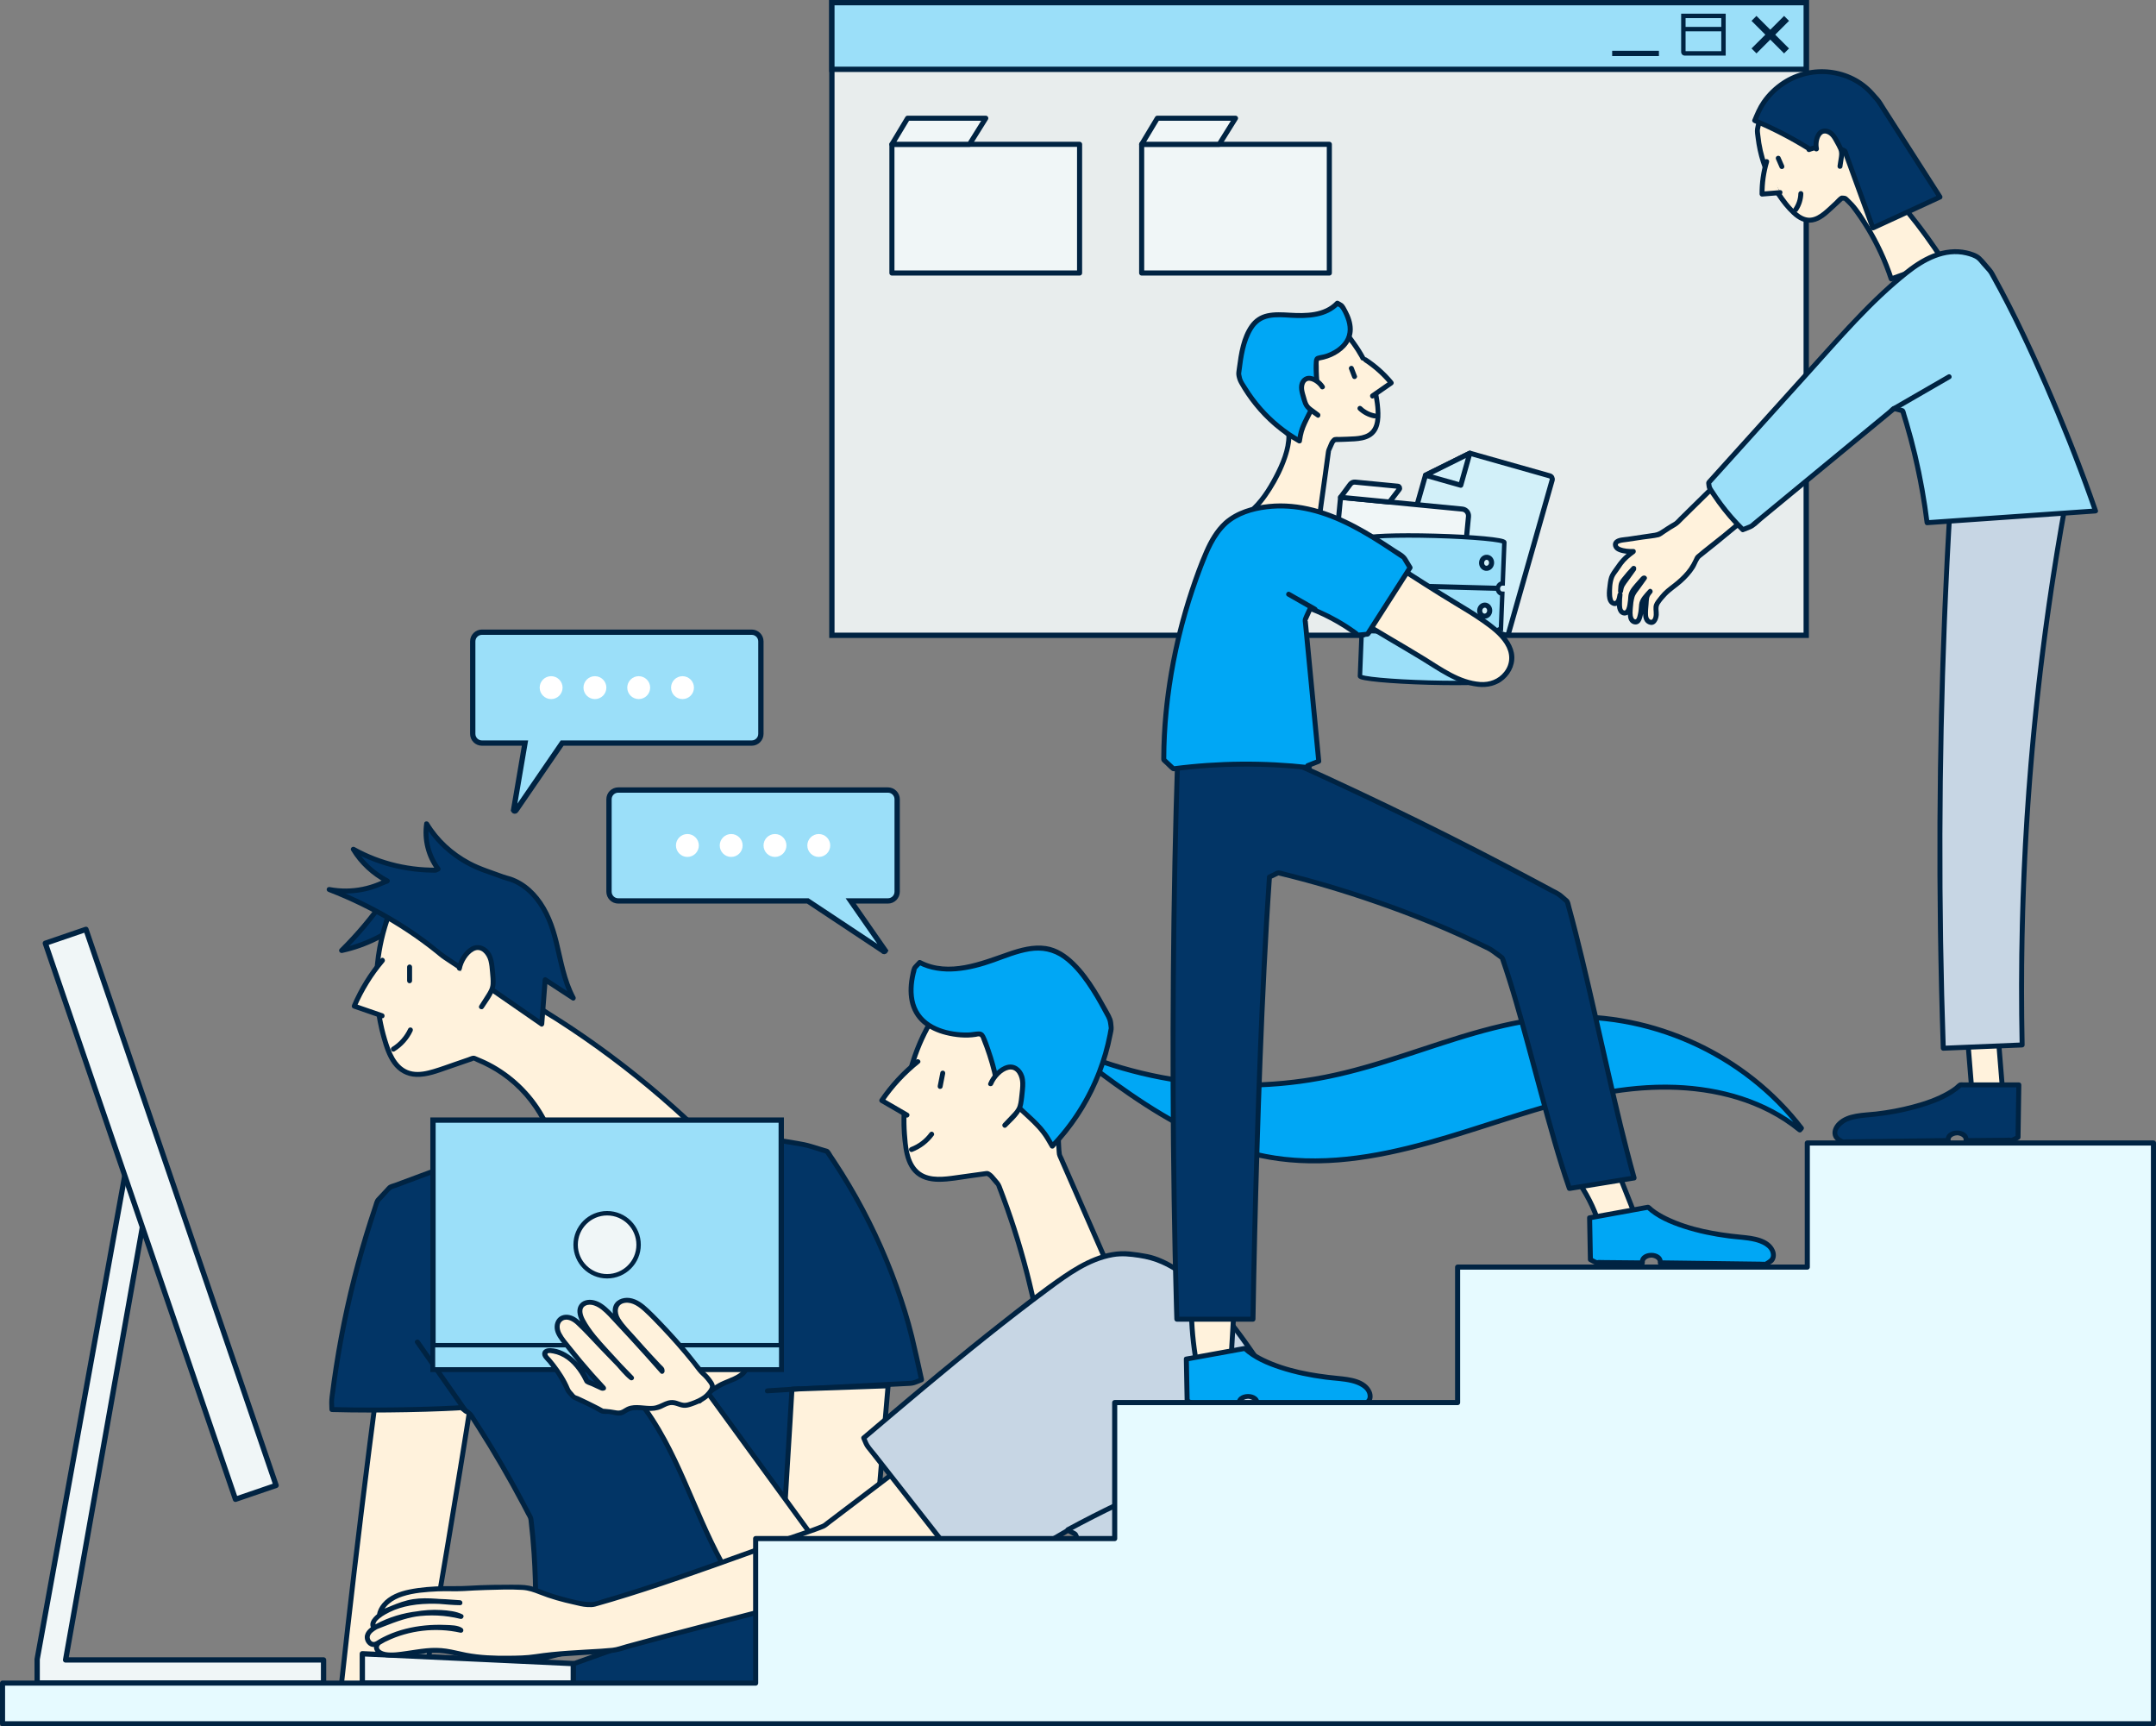
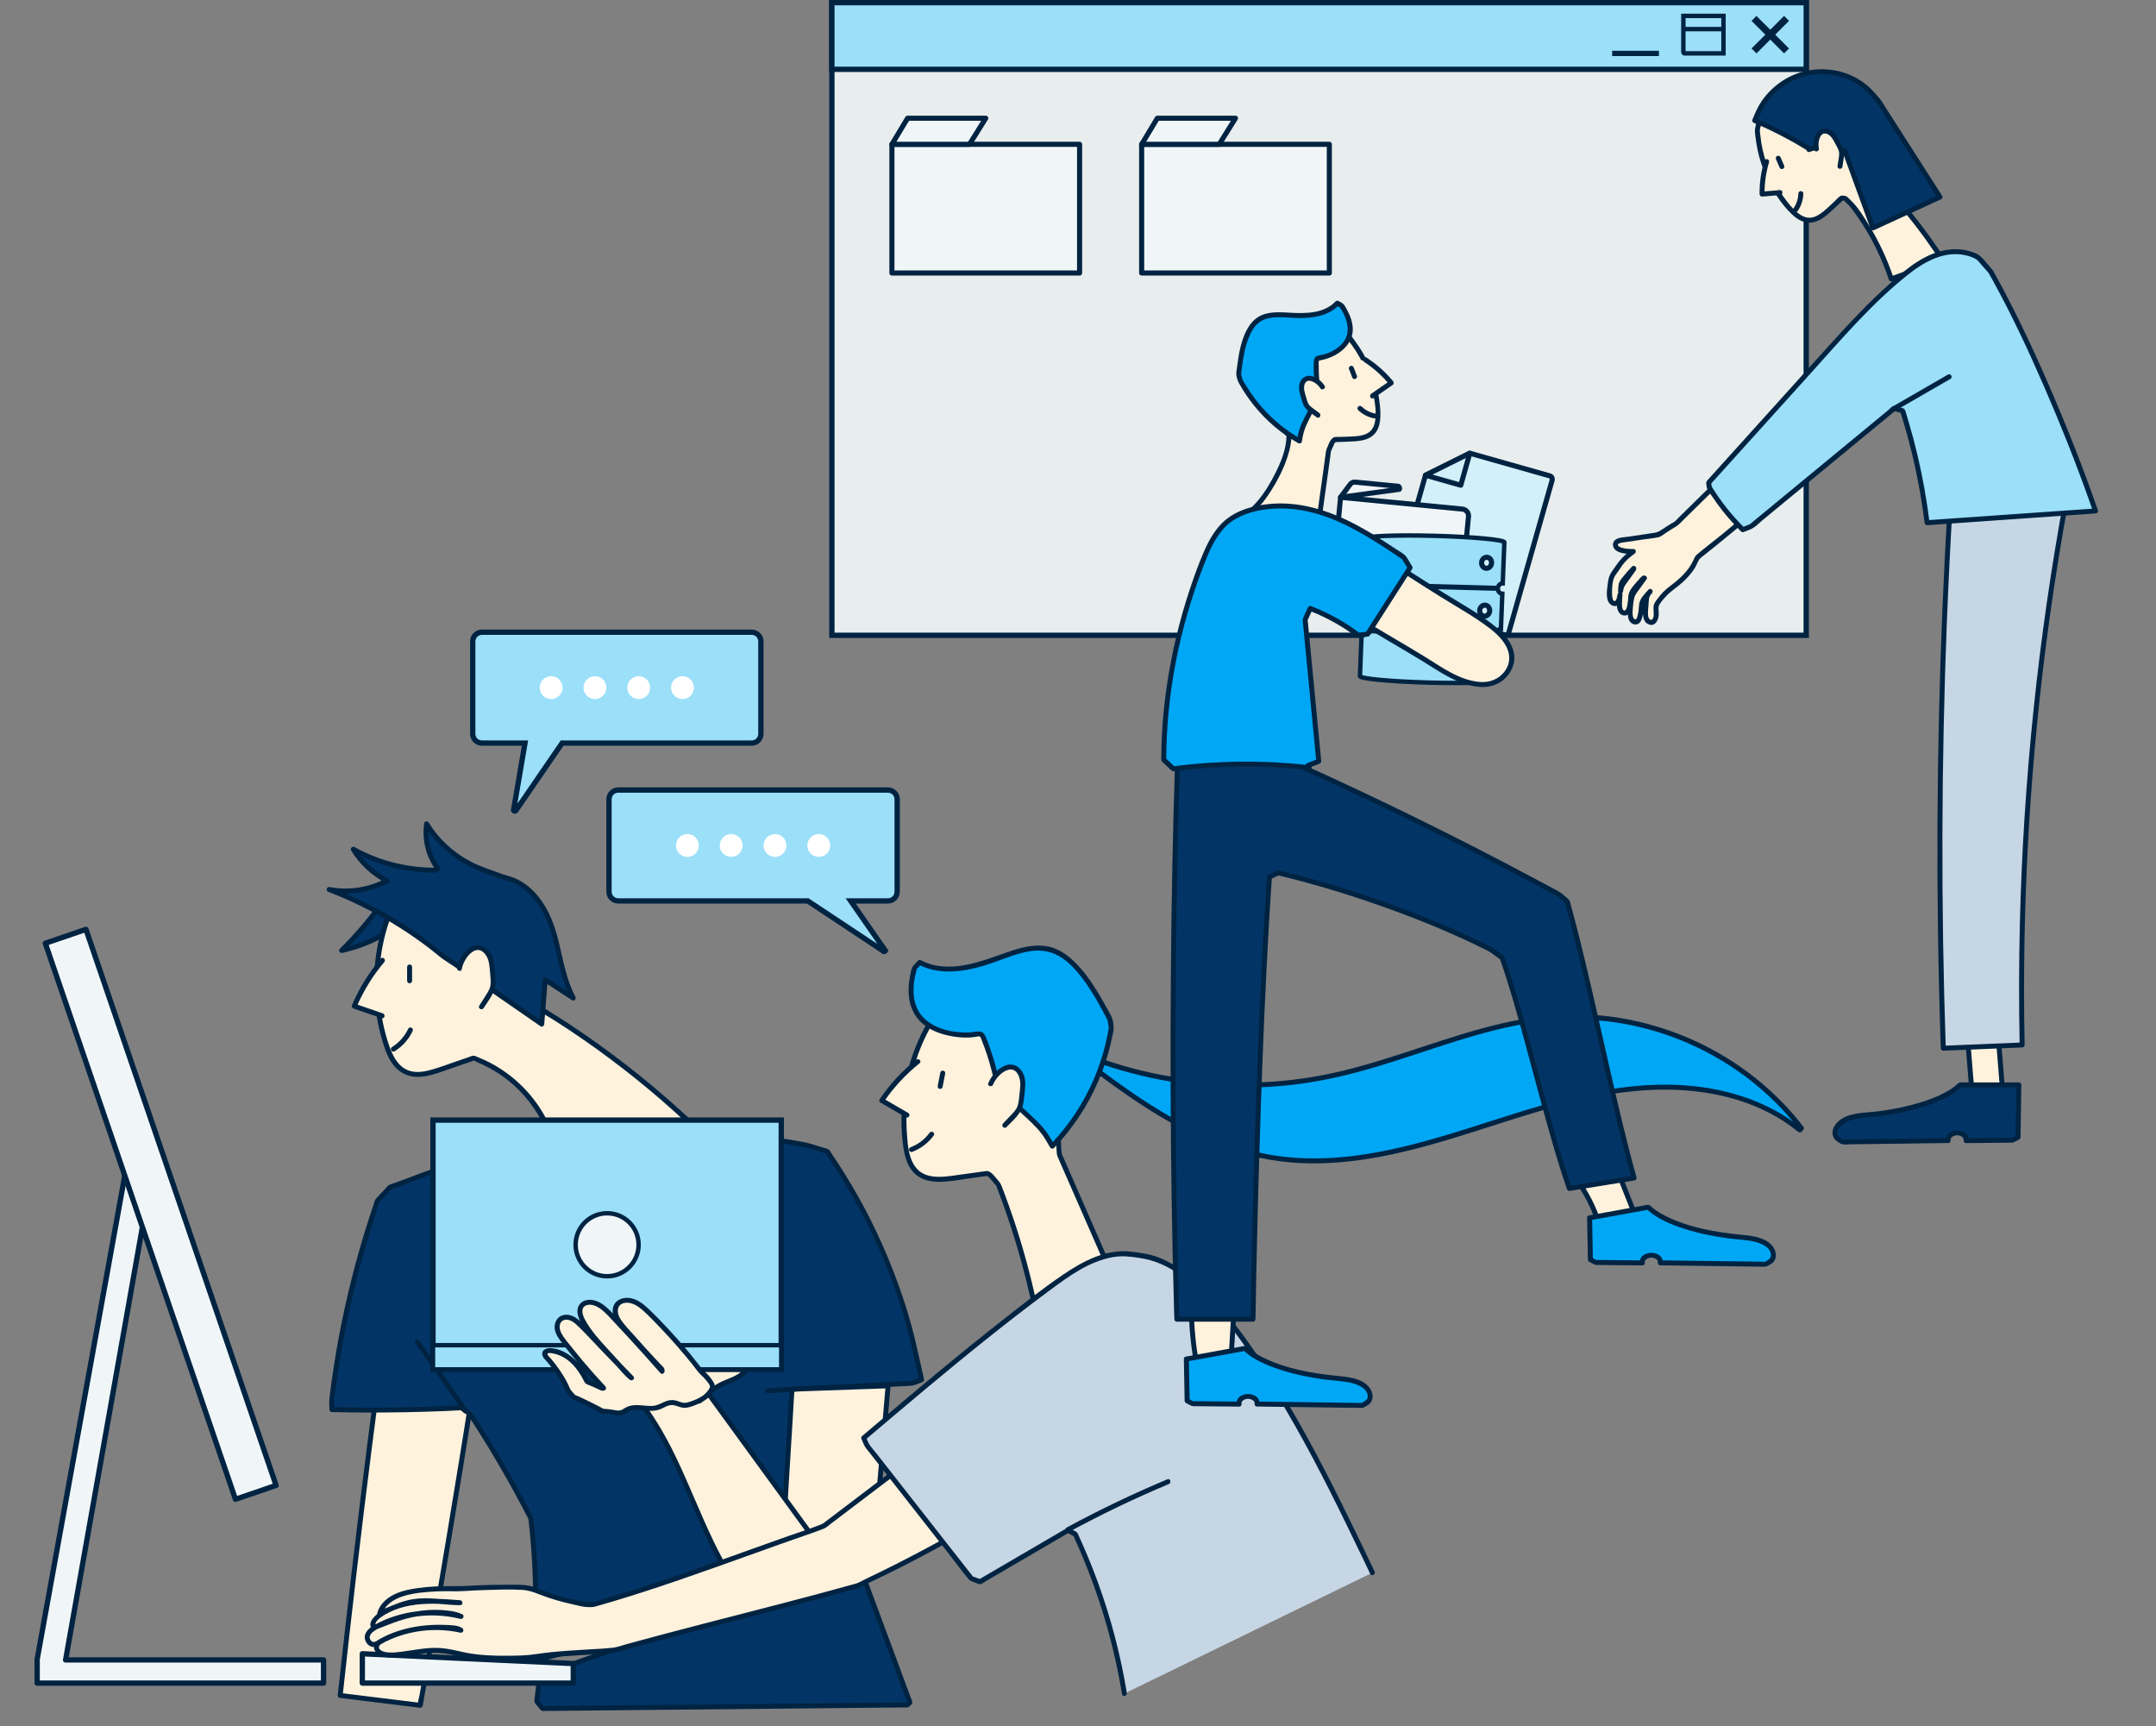
<svg xmlns="http://www.w3.org/2000/svg" id="_レイヤー_2" data-name="レイヤー_2" width="975" height="780.521" viewBox="0 0 975 780.521">
  <rect x="0" y="0" width="975" height="780.521" fill="#808080" stroke="none" />
  <defs>
    <style>
      .cls-1 {
        fill: #e6faff;
      }

      .cls-1, .cls-2, .cls-3, .cls-4, .cls-5, .cls-6, .cls-7, .cls-8, .cls-9 {
        stroke: #002342;
      }

      .cls-1, .cls-3, .cls-5, .cls-7 {
        stroke-linecap: round;
        stroke-linejoin: round;
      }

      .cls-1, .cls-5, .cls-7 {
        stroke-width: 2.3px;
      }

      .cls-10 {
        fill: #c7d6e4;
      }

      .cls-11 {
        fill: #fff;
      }

      .cls-2, .cls-4, .cls-6, .cls-8, .cls-9 {
        stroke-miterlimit: 10;
      }

      .cls-2, .cls-4, .cls-12 {
        fill: #9bdff9;
      }

      .cls-2, .cls-8, .cls-9 {
        stroke-width: 2px;
      }

      .cls-13 {
        fill: #00a7f5;
      }

      .cls-14 {
        fill: #002342;
      }

      .cls-3, .cls-4, .cls-6 {
        stroke-width: 2.4px;
      }

      .cls-3, .cls-5, .cls-8 {
        fill: #f0f6f7;
      }

      .cls-6 {
        fill: #e8eded;
      }

      .cls-7 {
        fill: #d2f0f9;
      }

      .cls-15 {
        fill: #fff2dc;
      }

      .cls-9 {
        fill: none;
      }

      .cls-16 {
        fill: #023566;
      }
    </style>
  </defs>
  <g id="_レイヤー_20" data-name="レイヤー_20">
    <g>
      <g>
        <rect class="cls-6" x="376.197" y="1.2" width="440.622" height="286.042" />
        <rect class="cls-4" x="376.197" y="1.2" width="440.622" height="30.144" />
        <g>
          <rect class="cls-14" x="798.988" y="5.265" width="3.155" height="20.82" transform="translate(245.659 -561.585) rotate(45.009)" />
          <rect class="cls-14" x="798.988" y="5.265" width="3.155" height="20.82" transform="translate(1377.642 -539.421) rotate(134.991)" />
          <rect class="cls-14" x="738.441" y="13.584" width="2.388" height="21.137" transform="translate(763.788 -715.483) rotate(90)" />
          <path class="cls-9" d="M761.856,6.603h16.955v17.533c0,.337-.273.61-.61.61h-16.345V6.603h0Z" transform="translate(786.008 -754.659) rotate(90)" />
          <line class="cls-9" x1="761.262" y1="13.162" x2="779.405" y2="13.162" />
        </g>
      </g>
      <g>
        <rect class="cls-5" x="403.35" y="65.247" width="84.866" height="58.194" />
        <polygon class="cls-5" points="403.35 65.247 410.435 53.456 445.783 53.456 438.422 65.247 403.35 65.247" />
      </g>
      <g>
        <rect class="cls-5" x="516.291" y="65.247" width="84.866" height="58.194" />
        <polygon class="cls-5" points="516.291 65.247 523.376 53.456 558.724 53.456 551.363 65.247 516.291 65.247" />
      </g>
      <g>
        <path class="cls-4" d="M217.947,285.837h121.987c2.3,0,4.164,1.865,4.164,4.166v41.805c0,2.301-1.864,4.166-4.164,4.166h-85.727s-20.863,30.419-20.863,30.419c-.228.459-.882.459-1.11,0l5.18-30.419h-19.467c-2.3,0-4.164-1.865-4.164-4.166v-41.805c0-2.301,1.864-4.166,4.164-4.166Z" />
        <g>
          <circle class="cls-11" cx="249.235" cy="310.905" r="5.177" />
          <circle class="cls-11" cx="269.039" cy="310.905" r="5.177" />
          <circle class="cls-11" cx="288.843" cy="310.905" r="5.177" />
          <circle class="cls-11" cx="308.647" cy="310.905" r="5.177" />
        </g>
      </g>
      <g>
        <path class="cls-4" d="M401.559,357.203h-121.987c-2.3,0-4.164,1.865-4.164,4.166v41.805c0,2.301,1.864,4.166,4.164,4.166h85.727s33.983,22.544,33.983,22.544c.228.459.882.459,1.11,0l-15.676-22.544h16.843c2.3,0,4.164-1.865,4.164-4.166v-41.805c0-2.301-1.864-4.166-4.164-4.166Z" />
        <g>
          <circle class="cls-11" cx="370.271" cy="382.271" r="5.177" />
          <circle class="cls-11" cx="350.467" cy="382.271" r="5.177" />
          <circle class="cls-11" cx="330.663" cy="382.271" r="5.177" />
          <circle class="cls-11" cx="310.859" cy="382.271" r="5.177" />
        </g>
      </g>
      <g>
        <g>
          <path class="cls-15" d="M214.013,627.183c-7.537,49.353-23.971,144.871-24.02,143.851l-36.154-4.453c5.131-47.306,10.806-94.553,17.025-141.728l43.149,2.33Z" />
          <path class="cls-14" d="M212.929,626.884c-1.67,10.93-3.416,21.849-5.185,32.764-1.997,12.315-4.03,24.624-6.084,36.929-1.951,11.687-3.922,23.371-5.912,35.052-1.514,8.889-3.038,17.776-4.587,26.658-.482,2.762-.965,5.523-1.46,8.282-.224,1.248-.723,2.691-.735,3.962-.004.464-.024-.19.463-.46l1.363.176.327.787c-.06-.665-.472-1.045-1.125-1.125-10.568-1.302-21.137-2.603-31.705-3.905-1.483-.183-2.966-.365-4.449-.548l1.125,1.125c2.003-18.461,4.087-36.913,6.255-55.355,2.168-18.442,4.419-36.874,6.753-55.296,1.313-10.362,2.652-20.721,4.017-31.077l-1.125,1.125c4.865.263,9.729.525,14.594.788,7.719.417,15.438.833,23.158,1.25,1.799.097,3.599.194,5.398.291,1.447.078,1.443-2.172,0-2.25-4.865-.263-9.729-.525-14.594-.788-7.719-.417-15.438-.833-23.158-1.25-1.799-.097-3.599-.194-5.398-.291-.664-.036-1.049.549-1.125,1.125-2.426,18.41-4.771,36.83-7.032,55.261s-4.44,36.872-6.535,55.322c-1.179,10.378-2.331,20.76-3.457,31.144-.071.655.577,1.058,1.125,1.125,10.568,1.302,21.137,2.603,31.705,3.905,1.483.183,2.966.365,4.449.548l-1.125-1.125c.028.309.105.573.332.804.355.362.929.417,1.363.176.819-.455.835-2.247.977-3.025.427-2.337.838-4.676,1.248-7.015,1.464-8.342,2.898-16.689,4.324-25.038,1.966-11.506,3.912-23.016,5.84-34.529,2.084-12.443,4.147-24.89,6.176-37.343,1.843-11.308,3.661-22.619,5.41-33.942.187-1.213.374-2.426.559-3.64.216-1.417-1.951-2.027-2.17-.598Z" />
        </g>
        <g>
          <path class="cls-16" d="M367.8,706.498c-39.376,18.435-80.56,33.005-122.767,43.431l-3.767-.149c1.52-19.674,1.276-39.484-.727-59.115l-.489-4.2c-8.293-16.231-17.471-32.01-27.481-47.242l-4.089-2.736c-16.853,1.007-41.502,1.281-58.379.822l-.192-3.58c3.647-30.938,10.651-61.479,20.849-90.914l5.587-5.971c25.702-9.561,51.404-19.121,77.107-28.682l42.671-1.902c22.689,3.775,45.378,7.551,68.067,11.326l9.825,2.987c17.468,25.202,30.456,53.502,38.173,83.181l.534,2.188c1.142,5.103,2.891,12.797,4.033,17.9l-4.033,1.56c-14.991.734-34.785,1.791-49.775,2.525l4.853,78.571Z" />
          <path class="cls-14" d="M367.232,705.527c-16.639,7.783-33.594,14.882-50.82,21.262-17.079,6.326-34.417,11.953-51.957,16.861-4.93,1.38-9.877,2.702-14.838,3.968-1.717.438-3.602,1.225-5.38,1.155l-2.972-.117,1.125,1.125c1.101-14.407,1.28-28.879.504-43.308-.312-5.805-.743-11.612-1.415-17.387-.09-.77-.176-1.54-.269-2.309-.128-1.061-.745-1.964-1.231-2.905-1.588-3.074-3.208-6.131-4.859-9.171-6.526-12.012-13.542-23.758-21.025-35.197-.915-1.399-2.164-2.056-3.544-2.98-.459-.307-.942-.729-1.444-.966-.909-.43-2.245-.099-3.231-.047-5.591.296-11.187.49-16.784.629-12.991.323-26,.395-38.992.046l1.125,1.125c-.063-1.18-.214-2.388-.191-3.569.029-1.496.368-3.064.559-4.549.246-1.915.507-3.829.78-5.74.959-6.704,2.076-13.385,3.349-20.037,2.577-13.469,5.795-26.816,9.639-39.98.973-3.332,1.986-6.651,3.039-9.959.488-1.533.984-3.062,1.489-4.589.556-1.682.945-3.737,1.788-5.293-.06.111-.021-.066.06-.18.12-.168.293-.313.434-.464l1.632-1.745c1.005-1.074,1.96-2.33,3.076-3.288.559-.48,1.407-.6,2.251-.914l5.223-1.943,10.198-3.793c6.633-2.467,13.266-4.935,19.898-7.402,6.799-2.529,13.597-5.058,20.396-7.587,3.316-1.234,6.633-2.467,9.949-3.701l4.975-1.85c1.165-.433,2.508-1.179,3.7-1.441,1.157-.254,2.55-.114,3.728-.166,2.73-.122,5.46-.243,8.19-.365,6.893-.307,13.786-.615,20.679-.922l7.616-.339c.654-.029,1.309-.074,1.963-.088,1.118-.024,2.215.278,3.318.461,14.137,2.352,28.274,4.705,42.411,7.057,7.068,1.176,14.137,2.352,21.205,3.528,2.869.477,5.656,1.539,8.435,2.384.9.274,1.799.547,2.699.821l-.672-.517c17.377,25.119,30.742,53.523,38.132,83.208,1.634,6.562,3.018,13.194,4.495,19.792l.786-1.384c-1.518.587-3.119,1.49-4.745,1.57-3.811.187-7.622.38-11.433.574-8.146.415-16.291.839-24.436,1.254-4.298.219-8.597.436-12.895.647-.579.028-1.164.493-1.125,1.125.547,8.863,1.095,17.726,1.642,26.589.872,14.11,1.743,28.221,2.615,42.331.199,3.217.397,6.434.596,9.651.089,1.438,2.339,1.449,2.25,0-.547-8.863-1.095-17.726-1.642-26.589-.872-14.11-1.743-28.221-2.615-42.331-.199-3.217-.397-6.434-.596-9.651l-1.125,1.125c15.983-.783,31.963-1.646,47.946-2.435,1.318-.065,2.232-.17,3.435-.635l2.727-1.055c.589-.228.93-.739.786-1.384-1.454-6.495-2.839-13.014-4.419-19.48-1.885-7.715-4.318-15.33-6.992-22.805-5.703-15.94-12.933-31.34-21.579-45.896-2.139-3.601-4.365-7.151-6.674-10.645-.567-.857-1.138-1.711-1.715-2.561-.503-.741-1.036-1.924-1.765-2.467-.397-.296-1.006-.391-1.47-.532l-6.265-1.905c-2.136-.649-4.18-1.036-6.399-1.405-18.762-3.122-37.524-6.244-56.286-9.366l-6.807-1.133c-.533-.089-1.047-.2-1.583-.204-.844-.005-1.698.076-2.542.113l-10.879.485c-8.474.378-16.949.756-25.423,1.133l-3.051.136c-1.916.085-3.786,1.161-5.564,1.822-8.871,3.3-17.743,6.6-26.614,9.9-8.954,3.331-17.909,6.662-26.863,9.992-4.394,1.635-8.789,3.269-13.183,4.904l-3.234,1.203c-.942.35-2.191.582-2.984,1.215-.428.341-.79.844-1.162,1.242-1.387,1.483-2.805,2.943-4.164,4.451-.831.922-1.063,2.259-1.456,3.417-.734,2.164-1.451,4.335-2.151,6.51-2.773,8.623-5.274,17.333-7.5,26.113-4.456,17.577-7.799,35.431-10.028,53.426-.261,2.106-.226,3.992-.113,6.102.033.62.489,1.108,1.125,1.125,11.294.303,22.6.275,33.896.064,5.659-.106,11.318-.264,16.973-.506,1.253-.054,2.505-.111,3.758-.175.635-.032,1.27-.065,1.904-.1.249-.014.498-.028.746-.042.11-.006,1.153-.022.572-.193.458.135.965.645,1.36.91l2.053,1.373c.753.504.773.841,1.344,1.719.921,1.414,1.835,2.833,2.742,4.256,1.814,2.847,3.598,5.712,5.354,8.594,3.512,5.765,6.907,11.602,10.183,17.504,1.638,2.951,3.246,5.919,4.824,8.903.71,1.343,1.414,2.689,2.112,4.038.563,1.089.983,1.501,1.104,2.547.588,5.051,1.048,10.112,1.382,15.187,1.036,15.738.935,31.54-.267,47.265-.048.624.555,1.102,1.125,1.125l2.635.104c1.289.051,2.363-.225,3.63-.543,4.478-1.122,8.944-2.291,13.397-3.507,8.988-2.453,17.924-5.094,26.801-7.921,17.594-5.604,34.956-11.938,52.025-18.981,9.634-3.975,19.174-8.173,28.614-12.588,1.311-.613.169-2.553-1.136-1.943Z" />
        </g>
      </g>
      <g>
        <path class="cls-15" d="M401.62,626.571c-1.774,20.727-3.549,41.453-5.323,62.18l-42.168,6.028c1.278-22.587,2.736-44.097,4.014-66.685l43.476-1.523Z" />
        <path class="cls-14" d="M400.495,626.571c-1.774,20.727-3.549,41.453-5.323,62.18l.826-1.085c-12.332,1.763-24.665,3.526-36.997,5.289-1.724.246-3.447.493-5.171.739l1.424,1.085c.98-17.295,2.103-34.581,3.146-51.871.298-4.937.588-9.875.868-14.813l-1.125,1.125,14.638-.513c7.825-.274,15.65-.548,23.475-.823l5.363-.188c1.444-.051,1.451-2.301,0-2.25-4.879.171-9.758.342-14.638.513-7.825.274-15.65.548-23.475.823l-5.363.188c-.634.022-1.089.499-1.125,1.125-.98,17.295-2.103,34.581-3.146,51.871-.298,4.937-.588,9.875-.868,14.813-.046.808.752,1.181,1.424,1.085,12.332-1.763,24.665-3.526,36.997-5.289,1.724-.246,3.447-.493,5.171-.739.512-.073.787-.635.826-1.085,1.774-20.727,3.549-41.453,5.323-62.18.123-1.443-2.127-1.434-2.25,0Z" />
      </g>
      <g>
        <path class="cls-16" d="M174.001,406.523c-5.766,8.337-12.315,16.133-19.532,23.25,10.816-2.313,21.031-7.382,29.416-14.597-3.778-1.712-7.265-4.066-10.264-6.931" />
        <path class="cls-14" d="M173.03,405.955c-5.728,8.257-12.211,15.956-19.356,23.022-.831.822.029,2.112,1.095,1.88,11.038-2.398,21.33-7.55,29.912-14.887.517-.442.404-1.476-.228-1.767-3.702-1.703-7.073-3.957-10.037-6.756-1.052-.994-2.647.594-1.591,1.591,3.097,2.924,6.621,5.326,10.492,7.107l-.228-1.767c-8.29,7.087-18.267,11.994-28.919,14.308l1.095,1.88c7.28-7.2,13.872-15.065,19.708-23.478.827-1.193-1.122-2.319-1.943-1.136h0Z" />
      </g>
      <g>
        <path class="cls-15" d="M252.14,541.421c1.74-12.831-.92-26.218-7.432-37.408-6.512-11.19-16.836-20.114-28.849-24.936l-1.653-.691c-4.859,1.673-9.718,3.346-14.577,5.018-5.382,1.853-11.475,3.672-16.562,1.116-4.471-2.247-6.784-7.24-8.357-11.992-6.311-19.062-5.882-40.283,1.195-59.075l1.508-1.432c19.539-.842,39.077-1.685,58.616-2.527l1.127,1.093c.687,14.882,2.505,29.712,5.432,44.32l2.142,1.377c28.784,17.611,55.415,38.74,79.111,62.767l-71.701,22.371Z" />
        <path class="cls-14" d="M253.265,541.421c1.68-12.756-.848-26.005-7.157-37.226-5.679-10.099-14.404-18.48-24.692-23.803-2.087-1.08-4.248-1.978-6.414-2.883-1.173-.49-2.301.208-3.446.602-1.881.648-3.762,1.295-5.643,1.943-3.285,1.131-6.553,2.35-9.884,3.339-3.036.902-6.332,1.654-9.504,1.086-6.107-1.094-8.955-6.908-10.731-12.25-2.101-6.322-3.457-12.9-4.047-19.535-.662-7.45-.409-14.998.812-22.378.607-3.667,1.443-7.296,2.507-10.858.277-.926.568-1.848.876-2.764.269-.802.461-1.803.891-2.524-.088.147.377-.406.534-.555l.841-.798-.795.33c19.539-.842,39.077-1.685,58.616-2.527l-.795-.33,1.127,1.093-.33-.795c.495,10.535,1.544,21.04,3.145,31.465.406,2.641.847,5.276,1.325,7.905.232,1.275.471,2.548.72,3.819.174.894.189,1.639.945,2.195,2.916,2.144,6.197,3.869,9.243,5.82,16.59,10.628,32.421,22.434,47.333,35.31,8.401,7.254,16.507,14.846,24.305,22.744l.496-1.88c-8.079,2.521-16.157,5.041-24.236,7.562-12.872,4.016-25.745,8.033-38.617,12.049-2.949.92-5.899,1.84-8.848,2.761-1.378.43-.79,2.603.598,2.17,8.079-2.521,16.157-5.041,24.236-7.562,12.872-4.016,25.745-8.033,38.617-12.049,2.949-.92,5.899-1.84,8.848-2.761.804-.251,1.106-1.263.496-1.88-19.879-20.134-41.793-38.249-65.317-53.972-5.322-3.557-10.781-6.888-16.164-10.347l.517.672c-2.167-10.861-3.735-21.835-4.665-32.871-.224-2.663-.412-5.328-.564-7.996-.06-1.05.189-2.786-.316-3.721-.234-.433-.767-.821-1.123-1.146-.676-.618-1.328-.489-2.218-.451l-4.222.182c-2.815.121-5.63.243-8.445.364-11.259.485-22.519.971-33.778,1.456l-8.196.353c-1.05.045-2.658-.206-3.528.447-.391.294-.734.697-1.089,1.034-1.319,1.253-1.704,3.628-2.239,5.321-.738,2.339-1.378,4.71-1.917,7.103-2.211,9.817-2.789,20.006-1.675,30.007.546,4.903,1.473,9.762,2.816,14.51,1.159,4.098,2.492,8.408,5.033,11.888,2.594,3.554,6.305,5.672,10.741,5.811,4.992.157,9.827-1.786,14.463-3.382,2.586-.89,5.173-1.781,7.759-2.671.705-.243,1.411-.486,2.116-.728.292-.1.678-.182.94-.324-.036.019.775-.333.381-.308.404-.026,1.141.478,1.523.636,3.934,1.631,7.687,3.624,11.194,6.046,15.624,10.792,25.019,28.951,24.871,47.94-.019,2.447-.199,4.886-.519,7.312-.188,1.431,2.063,1.417,2.25,0Z" />
      </g>
      <g>
        <path class="cls-16" d="M207.382,436.993c12.537,8.677,25.074,17.355,37.611,26.032.519-6.686,1.038-13.371,1.556-20.057,4.236,2.768,8.473,5.536,12.709,8.304-5.226-9.636-6.043-20.742-9.303-31.089-3.259-10.347-10.307-20.939-21.823-23.437l-6.343-2.371c-12.218-3.643-22.745-11.63-28.859-21.897-1.093,7.111.791,14.53,5.187,20.424l-1.004.525c-13.136.117-26.237-3.202-37.334-9.46,3.542,5.96,8.925,10.986,15.381,14.362l-1.588.552c-7.511,3.708-16.46,4.895-24.746,3.283,18.905,7.277,36.395,17.509,51.484,30.118l7.072,4.709Z" />
        <path class="cls-14" d="M206.814,437.965c12.537,8.677,25.074,17.355,37.611,26.032.758.525,1.632-.193,1.693-.971.519-6.686,1.038-13.371,1.556-20.057l-1.693.971c4.236,2.768,8.473,5.536,12.709,8.304.987.645,2.043-.598,1.539-1.539-4.173-7.799-5.517-16.604-7.608-25.095-1.776-7.214-4.337-14.185-9.008-20.057-2.189-2.752-4.83-5.179-7.857-6.984-1.47-.876-3.037-1.599-4.654-2.158-1.066-.369-2.178-.565-3.232-.959-5.153-1.926-10.501-3.5-15.361-6.107-7.597-4.075-14.154-10.028-18.609-17.435-.451-.749-1.909-.739-2.056.269-1.097,7.531.792,15.149,5.3,21.29l.404-1.539c-.279.146-.64.447-.948.496.395-.063-.864-.125-.831-.124-.373-.003-.746-.01-1.119-.019-1.714-.041-3.426-.139-5.133-.295-3.449-.315-6.873-.879-10.245-1.67-6.619-1.553-12.994-4.002-18.927-7.323-.965-.54-2.131.556-1.539,1.539,3.784,6.286,9.313,11.34,15.784,14.766l.269-2.056c-1.349.469-2.601,1.06-3.922,1.605-2.25.928-4.597,1.63-6.981,2.118-4.875.997-9.944,1.034-14.833.112-1.436-.271-1.945,1.649-.598,2.17,10.043,3.88,19.75,8.615,28.972,14.174,4.534,2.733,8.949,5.663,13.225,8.785,2.134,1.558,4.232,3.164,6.291,4.821,1.137.915,2.221,1.888,3.436,2.697,2.121,1.412,4.242,2.825,6.363,4.237,1.209.805,2.337-1.143,1.136-1.943-1.922-1.28-3.844-2.56-5.766-3.839-3.18-2.117-6.034-4.734-9.104-7.017-8.526-6.338-17.621-11.905-27.12-16.659-5.487-2.746-11.112-5.214-16.835-7.425l-.598,2.17c5.024.947,10.15.968,15.182.051,2.468-.45,4.895-1.131,7.232-2.044,1.523-.595,2.974-1.306,4.518-1.843.86-.299,1.177-1.575.269-2.056-6.143-3.252-11.383-7.987-14.977-13.958l-1.539,1.539c6.288,3.52,13.084,6.112,20.113,7.699,3.502.79,7.062,1.335,10.639,1.641,1.782.152,3.57.242,5.359.269.758.011,1.645.133,2.359-.148.343-.136.677-.354,1.004-.525.499-.261.752-1.065.404-1.539-4.125-5.619-6.084-12.62-5.074-19.557l-2.056.269c3.873,6.44,9.269,11.856,15.555,15.954,3.207,2.09,6.642,3.815,10.217,5.182,2.251.861,4.556,1.575,6.816,2.42.973.364,1.94.747,2.92,1.091,1.167.41,2.388.636,3.553,1.07,3.326,1.238,6.29,3.327,8.769,5.848,5.194,5.282,8.17,12.19,10.063,19.25,2.527,9.426,3.773,19.263,8.436,27.978l1.539-1.539c-4.236-2.768-8.473-5.536-12.709-8.304-.767-.501-1.631.175-1.693.971-.519,6.686-1.038,13.371-1.556,20.057l1.693-.971c-12.537-8.677-25.074-17.355-37.611-26.032-1.193-.826-2.32,1.123-1.136,1.943Z" />
      </g>
      <g>
        <path class="cls-15" d="M207.744,437.833c.348-2.073,1.457-4.091,2.745-5.8,1.354-1.796,3.168-3.543,5.414-3.635,2.146-.088,4.104,1.432,5.143,3.312,1.039,1.88,1.329,4.072,1.54,6.21.158,1.605.282,3.214.372,4.825.072,1.3.12,2.626-.221,3.884-.34,1.255-1.047,2.373-1.744,3.469-1.089,1.713-2.178,3.425-3.267,5.138" />
        <path class="cls-14" d="M208.829,438.133c.578-3.001,2.62-6.574,5.38-8.089,3.27-1.795,5.912,1.464,6.683,4.348.454,1.696.577,3.472.723,5.215s.366,3.559.253,5.313c-.123,1.919-1.093,3.426-2.097,5.006s-2.01,3.162-3.015,4.743c-.779,1.226,1.167,2.355,1.943,1.136,2.299-3.616,5.467-7.264,5.435-11.753-.017-2.322-.246-4.681-.512-6.987-.236-2.039-.588-4.105-1.604-5.921-1.756-3.138-5.429-4.873-8.784-3.131-3.32,1.723-5.887,5.948-6.575,9.524-.272,1.415,1.896,2.021,2.17.598h0Z" />
      </g>
      <g>
        <path class="cls-15" d="M172.985,434.2c-5.281,6.202-9.612,13.211-12.797,20.708,4.217,1.455,8.434,2.91,12.651,4.365" />
        <path class="cls-14" d="M172.19,433.404c-5.339,6.305-9.721,13.339-12.973,20.936-.296.692-.077,1.394.672,1.653,4.217,1.455,8.434,2.91,12.651,4.365,1.372.473,1.961-1.699.598-2.17-4.217-1.455-8.434-2.91-12.651-4.365l.672,1.653c3.173-7.412,7.41-14.326,12.621-20.48.93-1.099-.654-2.698-1.591-1.591h0Z" />
      </g>
      <path class="cls-14" d="M178.451,475.333c3.503-2.179,6.369-5.353,8.121-9.093.258-.55.154-1.213-.404-1.539-.488-.285-1.28-.149-1.539.404-1.6,3.417-4.121,6.3-7.314,8.285-1.227.763-.099,2.71,1.136,1.943h0Z" />
      <path class="cls-14" d="M184.105,437.208c0,2.08,0,4.16,0,6.241,0,.588.517,1.152,1.125,1.125s1.125-.494,1.125-1.125c0-2.08,0-4.16,0-6.241,0-.588-.517-1.152-1.125-1.125s-1.125.494-1.125,1.125h0Z" />
      <g>
        <path class="cls-13" d="M188.746,606.737c7.296,10.433,14.592,20.866,21.887,31.299" />
        <path class="cls-14" d="M187.775,607.305c7.296,10.433,14.592,20.866,21.887,31.299.824,1.178,2.775.055,1.943-1.136-7.296-10.433-14.592-20.866-21.887-31.299-.824-1.178-2.775-.055-1.943,1.136h0Z" />
      </g>
      <g>
        <path class="cls-15" d="M369.728,697.891c-17.597-24.163-35.194-48.326-52.791-72.489l-28.41,7.403c21.456,26.741,27.561,63.235,48.635,90.279l32.566-25.194Z" />
        <path class="cls-14" d="M370.7,697.324c-13.686-18.793-27.373-37.587-41.059-56.38-3.91-5.37-7.821-10.739-11.731-16.109-.301-.414-.751-.652-1.27-.517-8.293,2.161-16.587,4.322-24.88,6.483-1.177.307-2.353.613-3.53.92-.89.232-1.002,1.248-.496,1.88,16.891,21.14,24.091,47.819,36.608,71.426,3.5,6.601,7.444,12.947,12.027,18.853.404.521,1.162.332,1.591,0,9.49-7.342,18.981-14.684,28.471-22.026,1.365-1.056,2.73-2.112,4.095-3.168,1.144-.885-.459-2.467-1.591-1.591-9.49,7.342-18.981,14.684-28.471,22.026-1.365,1.056-2.73,2.112-4.095,3.168h1.591c-16.583-21.37-23.693-48.047-36.414-71.58-3.549-6.565-7.56-12.865-12.221-18.699l-.496,1.88c8.293-2.161,16.587-4.322,24.88-6.483,1.177-.307,2.353-.613,3.53-.92l-1.27-.517c13.686,18.793,27.373,37.587,41.059,56.38,3.91,5.37,7.821,10.739,11.731,16.109.844,1.159,2.797.038,1.943-1.136Z" />
      </g>
      <g>
        <path class="cls-15" d="M316.285,633.456c3.551-3.75,7.885-6.754,12.643-8.762,2.623-1.107,5.487-1.991,7.415-4.086.997-1.083,1.685-2.718.989-4.015-.648-1.208-2.177-1.589-3.538-1.752-7.869-.946-16.079,1.362-22.302,6.271" />
        <path class="cls-14" d="M317.08,634.252c2.937-3.067,6.341-5.619,10.135-7.532,3.331-1.679,7.512-2.521,10.044-5.458,1.117-1.296,1.859-3.082,1.246-4.773-.595-1.64-2.29-2.387-3.896-2.66-3.84-.653-7.919-.345-11.692.556-4.466,1.066-8.602,3.117-12.22,5.93-1.142.888.461,2.47,1.591,1.591,5.497-4.273,12.517-6.457,19.465-6.114,1.288.064,3.676-.011,4.499,1.213,1.06,1.577-1.255,3.48-2.402,4.207-2.813,1.784-6.148,2.634-9.065,4.251-3.443,1.908-6.575,4.357-9.296,7.198-1.002,1.046.587,2.639,1.591,1.591h0Z" />
      </g>
      <g>
        <rect class="cls-4" x="195.808" y="506.438" width="157.492" height="112.718" />
        <rect class="cls-2" x="195.808" y="608.212" width="157.492" height="10.944" />
        <ellipse class="cls-8" cx="274.554" cy="562.797" rx="14.238" ry="14.243" />
      </g>
      <g>
        <path class="cls-15" d="M318.765,631.771c1.238-.946,2.305-2.14,3.146-3.741.153-.292.293-.599.325-.925.058-.599-.251-1.171-.573-1.688-.742-1.189-1.608-2.307-2.581-3.33l-1.88-1.813c-7.31-9.488-15.299-18.489-23.891-26.918-2.899-2.844-6.459-5.836-10.559-5.415-1.273.131-2.539.628-3.393,1.546-1.313,1.412-1.426,3.581-.787,5.381.64,1.8,1.913,3.318,3.169,4.787,5.683,6.641,11.545,13.14,17.58,19.486l.141.892c-7.631-8.691-15.431-17.244-23.396-25.652-2.681-2.831-5.993-5.887-9.94-5.525-1.018.093-2.04.442-2.768,1.132-1.964,1.862-1.004,5.073.32,7.414,3.011,5.325,7.221,9.916,11.393,14.456,3.203,3.485,6.406,6.97,9.609,10.455l.914.722c-7.58-7.843-15.159-15.686-22.739-23.529-1.211-1.253-2.458-2.533-4.045-3.3-1.587-.768-3.61-.929-5.064.044-1.609,1.076-2.082,3.255-1.638,5.1s1.623,3.436,2.792,4.96c5.655,7.376,11.685,14.485,18.061,21.292l-.446.194c-2.352-1.119-4.724-2.199-7.115-3.239l-.174-.451c-1.647-3.226-3.634-6.344-6.331-8.829-2.697-2.485-6.167-4.307-9.878-4.589-1.094-.083-2.505.205-2.688,1.248-.123.7.408,1.336.894,1.872,4.073,4.494,7.392,9.623,9.787,15.123l2.35,2.652c4.464,1.971,8.843,4.122,13.121,6.447l1.738.161c2.259-.259,4.561,1.222,6.735.58.98-.289,1.771-.975,2.67-1.447,4.108-2.16,9.389.441,13.846-.94,2.21-.684,4.161-2.334,6.484-2.276,1.843.046,3.507,1.181,5.346,1.293,1.323.08,2.609-.375,3.849-.824,2.083-.754,3.994-1.569,5.612-2.805Z" />
        <path class="cls-14" d="M319.561,632.567c1.314-1.035,2.426-2.313,3.223-3.788s.623-2.709-.263-4.107c-.805-1.27-1.751-2.487-2.817-3.548-.6-.597-1.267-1.144-1.816-1.788-2.634-3.091-5.044-6.38-7.676-9.478-2.676-3.149-5.427-6.235-8.249-9.253-2.783-2.976-5.61-5.934-8.571-8.735-2.428-2.297-5.28-4.562-8.699-5.008-3.162-.412-6.691.963-7.452,4.345-.78,3.463,1.315,6.423,3.436,8.926,3.125,3.688,6.334,7.308,9.579,10.89,1.578,1.742,3.167,3.472,4.769,5.192.829.89,1.661,1.776,2.496,2.66.605.64.725.627.856,1.454l1.88-1.095c-4.625-5.265-9.307-10.478-14.05-15.637-2.428-2.641-4.871-5.268-7.33-7.88-2.01-2.135-3.974-4.382-6.409-6.051-2.221-1.522-5.096-2.499-7.772-1.681-2.408.737-3.758,2.873-3.554,5.354.233,2.833,1.903,5.376,3.455,7.666,1.736,2.561,3.699,4.965,5.738,7.289,2.475,2.821,5.046,5.558,7.586,8.321,2.213,2.408,4.31,5.183,6.879,7.211,1.108.875,2.625-.521,1.591-1.591-4.364-4.516-8.728-9.032-13.092-13.547-2.182-2.258-4.364-4.516-6.546-6.774-1.918-1.984-3.753-4.216-5.996-5.847-1.88-1.367-4.399-2.116-6.653-1.257-2.023.771-3.152,2.757-3.267,4.856-.135,2.455,1.182,4.652,2.594,6.548,1.727,2.319,3.538,4.58,5.358,6.827,4.274,5.276,8.741,10.392,13.378,15.351l.228-1.767-.446.194h1.136c-2.354-1.118-4.726-2.197-7.115-3.239l.517.672c-1.387-3.598-3.965-7.172-6.794-9.776-2.904-2.672-6.802-4.801-10.826-4.926-1.399-.043-3.155.425-3.581,1.948-.532,1.901,1.497,3.455,2.566,4.731,2.843,3.392,5.26,7.146,7.201,11.123.38.778.665,1.691,1.179,2.385.249.337.566.639.844.953.672.759,1.24,1.598,2.152,2.051,2.181,1.085,4.436,2.027,6.621,3.108,1.057.523,2.108,1.056,3.154,1.599,1.001.52,2.1,1.35,3.182,1.662,1.03.296,2.192.09,3.236.206,2.034.227,3.959,1.155,6.015.472.825-.274,1.526-.769,2.264-1.212.932-.559,1.927-.875,3.008-.979,2.034-.196,4.081.161,6.108.285,2.191.134,4.286-.051,6.312-.941,1.033-.454,2.016-1.038,3.086-1.401,1.224-.415,2.294-.321,3.512.065,1.179.374,2.327.849,3.579.917,1.202.065,2.398-.256,3.524-.642,2.281-.783,4.554-1.7,6.505-3.141,1.152-.851.031-2.804-1.136-1.943-1.745,1.288-3.722,2.127-5.758,2.841-1.003.351-2.055.715-3.135.635-1.099-.082-2.141-.582-3.184-.9-1.922-.586-3.657-.4-5.486.385-1.816.78-3.427,1.759-5.449,1.896-3.755.254-7.66-1.136-11.296.32-.887.355-1.628.909-2.462,1.361-1.02.553-2,.519-3.109.288-1.57-.327-3.039-.462-4.619-.609-.285-.026-.621-.016-.898-.083-.423-.103.006.011-.371-.212-1.01-.598-2.085-1.109-3.129-1.645-2.099-1.076-4.219-2.111-6.359-3.104-.5-.232-1-.461-1.502-.688-.368-.167-.986-.299-1.295-.515-.289-.202-.537-.606-.768-.867-.675-.762-1.362-1.407-1.741-2.325-1.622-3.938-4.069-7.666-6.66-11.026-.587-.761-1.188-1.51-1.812-2.241-.353-.414-2-1.869-1.52-2.325.497-.473,1.941-.13,2.506-.028,1.095.197,2.173.526,3.193.973,4.368,1.914,7.497,5.659,9.82,9.713.438.765.788,1.58,1.212,2.344.522.943,2.198,1.3,3.142,1.725,1.188.535,2.371,1.08,3.55,1.635.999.47,1.452.665,2.464.224.695-.303.671-1.293.228-1.767-3.614-3.865-7.125-7.823-10.521-11.881-1.67-1.995-3.312-4.014-4.926-6.055-1.56-1.973-3.355-3.949-4.507-6.201-.868-1.696-1.252-4.374.672-5.545,2.098-1.277,4.621.332,6.155,1.749,3.876,3.583,7.409,7.614,11.077,11.409,4.364,4.516,8.728,9.032,13.092,13.547l1.591-1.591c-1.893-1.495-3.426-3.455-5.056-5.228-2.077-2.26-4.156-4.518-6.231-6.78-3.884-4.235-7.909-8.595-10.624-13.707-.977-1.84-2.072-5.005.374-6.202,2.415-1.181,5.326.347,7.214,1.829,2.237,1.757,4.118,3.985,6.057,6.051,2.12,2.259,4.229,4.529,6.327,6.809,4.799,5.217,9.537,10.491,14.215,15.817.82.933,2.038-.099,1.88-1.095-.045-.281-.043-.625-.141-.892-.273-.743-1.095-1.345-1.627-1.909-1.335-1.415-2.662-2.838-3.98-4.268-2.526-2.74-5.021-5.508-7.484-8.304-2.321-2.633-5.026-5.232-6.872-8.229-1.686-2.736-1.568-6.568,2.31-7.066,3.321-.426,6.317,1.879,8.609,3.985,2.573,2.364,4.995,4.914,7.404,7.444,4.945,5.193,9.676,10.591,14.175,16.175,1.165,1.446,2.227,3.061,3.488,4.42.559.602,1.2,1.131,1.778,1.715.552.558,1.065,1.161,1.536,1.789.446.595,1.324,1.545,1.335,2.319.011.764-.801,1.721-1.265,2.294-.539.666-1.172,1.24-1.843,1.769-1.136.896.465,2.478,1.591,1.591Z" />
      </g>
      <g>
        <path class="cls-13" d="M346.998,628.848c4.822-.302,9.645-.604,14.467-.905" />
        <path class="cls-14" d="M346.998,629.973c4.822-.302,9.645-.604,14.467-.905,1.438-.09,1.448-2.341,0-2.25-4.822.302-9.645.604-14.467.905-1.438.09-1.448,2.341,0,2.25h0Z" />
      </g>
      <g>
        <path class="cls-16" d="M387.964,706.315c7.84,21.134,15.68,42.267,23.52,63.401l-1.162,1.135c-54.978.541-109.955,1.083-164.933,1.624l-2.634-3.187c.428-3.854.855-7.707,1.283-11.561l143.925-51.411Z" />
        <path class="cls-14" d="M386.879,706.614c6.111,16.472,12.221,32.943,18.332,49.415,1.729,4.662,3.459,9.324,5.188,13.985l.289-1.095-1.162,1.135.795-.33c-21.491.212-42.982.423-64.474.635-21.408.211-42.816.422-64.224.632-12.078.119-24.157.238-36.235.357l.795.33-2.634-3.187.33.795c.428-3.854.855-7.707,1.283-11.561l-.826,1.085c4.77-1.704,9.541-3.408,14.311-5.112,11.457-4.092,22.913-8.185,34.37-12.277,13.861-4.951,27.721-9.902,41.582-14.853,11.983-4.28,23.966-8.561,35.949-12.841,5.821-2.079,11.677-4.08,17.469-6.24.081-.03.163-.058.245-.087,1.354-.484.77-2.658-.598-2.17-4.77,1.704-9.541,3.408-14.311,5.112-11.457,4.092-22.913,8.185-34.37,12.277-13.861,4.951-27.721,9.902-41.582,14.853-11.983,4.28-23.966,8.561-35.949,12.841-5.821,2.079-11.677,4.08-17.469,6.24-.081.03-.163.058-.245.087-.517.185-.767.555-.826,1.085-.356,3.211-.713,6.423-1.069,9.634-.108.97-.44,1.949.164,2.78.363.501.796.963,1.19,1.44.403.488.788,1.004,1.215,1.471.72.787,1.723.541,2.725.531,3.249-.032,6.497-.064,9.746-.096,12.911-.127,25.823-.254,38.734-.381,25.823-.254,51.646-.509,77.468-.763,7.247-.071,14.494-.143,21.741-.214,3.665-.036,7.33-.072,10.996-.108l2.499-.025c.732-.007,1.904.186,2.567-.173.529-.287.964-.895,1.389-1.31.267-.261.424-.731.289-1.095-6.111-16.472-12.221-32.943-18.332-49.415-1.729-4.662-3.459-9.324-5.188-13.985-.499-1.346-2.675-.764-2.17.598Z" />
      </g>
      <g>
        <path class="cls-15" d="M505.008,579.761c-.102.253-.204.506-.306.758-8.544-19.51-17.088-39.019-25.633-58.529l-.578-8.807c-.065-14.689.986-29.384,3.14-43.914l-.884-1.271c-19.065-2.889-38.131-5.778-57.196-8.667l-1.73,1.1c-10.407,16.841-14.843,37.294-12.348,56.935.622,4.896,1.914,10.166,5.815,13.188,4.437,3.438,10.678,2.833,16.237,2.06,5.019-.697,10.037-1.395,15.056-2.092l1.468.982,3.431,4.026c7.469,19.118,13.251,38.894,17.257,59.025l36.27-14.794Z" />
        <path class="cls-14" d="M503.923,579.462c-.102.253-.204.506-.306.758l2.056-.269c-4.439-10.136-8.878-20.272-13.317-30.408-2.236-5.106-4.472-10.212-6.709-15.318l-3.204-7.316-1.602-3.658c-.298-.68-.589-1.044-.668-1.574-.338-2.28-.307-4.675-.458-6.975-.236-3.596-.092-7.221.008-10.821.302-10.911,1.209-21.81,2.746-32.617.122-.856.477-1.844.075-2.647-.2-.4-.538-.842-.825-1.187-.693-.833-2.129-.738-3.138-.891l-4.438-.672c-5.424-.822-10.848-1.644-16.271-2.465-10.848-1.644-21.695-3.287-32.543-4.931-.828-.126-1.681-.429-2.456-.041-.51.255-1.053.619-1.51.96-.65.485-.995,1.255-1.404,1.947-.62,1.05-1.216,2.113-1.79,3.189-2.206,4.133-4.078,8.449-5.606,12.877-3.096,8.971-4.751,18.456-4.886,27.945-.066,4.604.203,9.245.92,13.795.617,3.92,1.789,7.998,4.551,10.974,2.943,3.17,7.228,4.216,11.418,4.221,4.777.006,9.583-.961,14.299-1.617,2.671-.371,5.342-.742,8.014-1.114l-.867-.113c.399.267.793.548,1.2.802.364.227.102.073.079.049.134.143.255.3.382.449l2.348,2.756c.199.233.509.491.652.765-.16-.308.074.431.067.405.081.295.233.602.344.891.285.743.568,1.486.849,2.231.897,2.382,1.768,4.775,2.613,7.176,3.511,9.981,6.57,20.121,9.164,30.379,1.463,5.785,2.773,11.607,3.942,17.459.109.548.849,1.004,1.384.786,10.588-4.319,21.176-8.637,31.764-12.956,1.502-.613,3.004-1.225,4.507-1.838,1.323-.54.744-2.717-.598-2.17-10.588,4.319-21.176,8.637-31.764,12.956-1.502.613-3.004,1.225-4.507,1.838l1.384.786c-2.649-13.264-6.049-26.374-10.207-39.245-2.054-6.359-4.29-12.659-6.704-18.89-.563-1.452-1.505-2.407-2.511-3.588-.775-.909-1.425-1.762-2.417-2.425-.796-.532-1.18-.742-2.186-.603-1.781.246-3.562.495-5.342.742-3.367.468-6.731.963-10.101,1.4-5.349.693-11.775,1.155-15.734-3.257-3.675-4.096-4.118-10.516-4.485-15.735-.426-6.047-.226-12.152.622-18.156.942-6.675,2.657-13.243,5.086-19.53,1.257-3.253,2.722-6.426,4.373-9.499.407-.758.825-1.51,1.255-2.256.143-.248.288-.496.434-.743.146-.247.293-.493.441-.739.317-.306.342-.422.074-.349.367-.44,1.209-.768,1.701-1.081l-.867.113c19.065,2.889,38.131,5.778,57.196,8.667l-.672-.517.884,1.271-.113-.867c-1.265,8.578-2.172,17.205-2.682,25.861-.395,6.715-.814,13.555-.373,20.275l.393,5.983c.048.732.109,1.228.413,1.927.898,2.059,1.802,4.115,2.703,6.173,3.538,8.078,7.076,16.156,10.613,24.235,4.038,9.221,8.077,18.443,12.115,27.664.436.996,1.742.511,2.056-.269.102-.253.204-.506.306-.758.542-1.342-1.634-1.926-2.17-.598Z" />
      </g>
      <polygon class="cls-3" points="58.033 522.733 69.727 524.813 29.664 750.523 146.321 750.523 146.321 760.993 16.803 760.993 16.803 750.206 58.033 522.733" />
      <rect class="cls-3" x="62.969" y="416.198" width="19.411" height="265.695" transform="translate(319.132 1045.02) rotate(161.117)" />
      <polygon class="cls-3" points="163.853 760.993 259.259 760.993 259.259 752.164 163.853 747.725 163.853 760.993" />
      <g>
        <path class="cls-13" d="M483.937,474.764c27.719,21.177,56.962,43.032,91.386,48.651,27.105,4.424,54.795-1.745,81.074-9.727,26.279-7.981,52.235-17.864,79.504-21.136s56.803.917,78.02,18.361l.725-.814c-25.717-33.68-68.966-53.144-111.22-50.054-34.801,2.545-66.963,19.062-101.084,26.368-38.98,8.347-80.523,4.26-117.132-11.522l-1.273-.126Z" />
        <path class="cls-14" d="M483.369,475.736c17.73,13.544,35.706,27.158,55.85,36.961,9.73,4.735,19.946,8.548,30.542,10.811,11.757,2.511,23.842,3.007,35.806,2.035,24.553-1.996,48.08-9.704,71.399-17.17,22.751-7.285,45.999-14.591,70.044-15.597,20.67-.864,42.226,2.83,59.782,14.296,2.193,1.432,4.304,2.98,6.333,4.636.449.367,1.155.49,1.591,0l.725-.814c.299-.336.486-.959.176-1.363-12.763-16.641-29.622-29.907-48.652-38.69-19.072-8.803-40.237-13.198-61.248-12.066-24.569,1.323-47.903,9.841-71.084,17.377-11.765,3.824-23.627,7.448-35.78,9.831s-24.429,3.537-36.759,3.537c-24.569,0-49.119-4.659-71.938-13.782-2.073-.829-3.99-1.875-6.219-2.096-1.44-.143-1.43,2.108,0,2.25,2.127.211,4.166,1.441,6.171,2.235,2.843,1.126,5.714,2.184,8.608,3.172,5.695,1.944,11.481,3.619,17.332,5.023,11.703,2.808,23.674,4.538,35.692,5.174s24.093.159,36.025-1.428c12.039-1.601,23.818-4.462,35.437-7.959,23.439-7.055,46.391-16.378,70.746-19.905,21.321-3.087,43.053-.627,63.21,6.955,19.694,7.407,37.64,19.586,51.523,35.423,1.73,1.974,3.396,4.004,4.994,6.087l.176-1.363-.725.814h1.591c-16.051-13.1-36.586-18.844-57.038-19.619-23.263-.881-46.107,4.802-68.184,11.569-23.618,7.24-46.952,15.843-71.446,19.719-12.257,1.939-24.775,2.636-37.132,1.268-11.249-1.246-22.231-4.364-32.66-8.718-20.81-8.688-39.324-22.025-57.205-35.559-2.187-1.655-4.368-3.319-6.548-4.984-1.15-.879-2.272,1.075-1.136,1.943Z" />
      </g>
      <g>
        <path class="cls-13" d="M473.845,514.76c-5.083-8.703-16.343-14.621-20.954-23.762l-2.167-2.058c-1.385-6.807-3.426-13.481-6.085-19.899-1.022-2.465-2.251-1.321-5.364-1.133-3.511.211-7.074-.106-10.503-.876-5.159-1.158-10.28-3.558-13.401-7.827-4.418-6.043-3.894-14.413-1.753-21.587l2.297-2.458c8.833,4.674,19.63,3.072,29.208.223,9.97-2.965,22.419-10.048,32.813-4.955,10.637,5.212,18.941,20.592,24.089,30.676l.512,3.748c-3.212,19.941-12.647,38.834-26.657,53.379l-2.036-3.47Z" />
        <path class="cls-14" d="M474.816,514.193c-3.799-6.394-9.995-10.814-15.122-16.049-1.279-1.306-2.519-2.667-3.607-4.138-.902-1.219-1.513-2.813-2.518-3.914-.518-.568-1.777-1.423-1.943-1.921-.264-.795-.395-2.22-.638-3.228-.295-1.228-.611-2.451-.949-3.668-.633-2.282-1.341-4.543-2.122-6.779-.734-2.102-1.439-4.316-2.436-6.311-.577-1.154-1.536-1.845-2.846-1.826-1.682.025-3.34.463-5.039.485-8.113.104-18.22-2.3-22.397-10.018-2.164-3.999-2.393-8.788-1.768-13.21.161-1.142.385-2.276.653-3.398.119-.5.341-1.031.399-1.542.081-.707-.155-.092.103-.448.594-.819,1.432-1.533,2.124-2.273l-1.363.176c10.584,5.478,23.328,2.835,34.013-.97,5.339-1.901,10.634-4.133,16.258-5.054,5.512-.903,10.642.103,15.193,3.374,4.13,2.969,7.467,7.039,10.363,11.178s5.445,8.569,7.822,13.05c.812,1.53,1.852,3.018,2.087,4.739.105.768.265,1.552.318,2.325.037.551.036.028-.049.389-.187.799-.284,1.628-.44,2.434-1.111,5.731-2.734,11.363-4.832,16.811-4.723,12.261-11.902,23.548-20.996,33.028l1.767.228-2.036-3.47c-.732-1.248-2.678-.117-1.943,1.136l2.036,3.47c.36.614,1.263.753,1.767.228,8.296-8.649,15.039-18.757,19.82-29.748,2.368-5.445,4.284-11.08,5.67-16.855.337-1.403.642-2.813.917-4.229.231-1.193.631-2.508.529-3.722-.103-1.235-.168-2.779-.615-3.936-.804-2.085-2.122-4.112-3.192-6.071-1.274-2.332-2.601-4.636-4.011-6.889-2.832-4.527-6.001-8.95-9.848-12.677-3.597-3.485-7.883-6.401-12.93-7.145-5.79-.854-11.613.753-17.045,2.63-12.34,4.265-26.794,10.375-39.488,3.805-.434-.224-1.012-.2-1.363.176-.656.702-1.32,1.398-1.968,2.107-.983,1.075-1.161,2.733-1.457,4.126-.839,3.944-1.126,8.052-.34,12.029.777,3.934,2.77,7.561,5.833,10.174,3.008,2.567,6.717,4.188,10.531,5.139,4.365,1.088,9.11,1.558,13.571.854.452-.071,1.239-.345,1.689-.169.603.236.81,1.284,1.023,1.814.912,2.271,1.747,4.573,2.503,6.9.781,2.402,1.477,4.832,2.089,7.283.287,1.149.554,2.303.803,3.46.157.73.226,1.326.749,1.861.72.737,1.632,1.344,2.098,2.242.828,1.594,1.929,3.064,3.062,4.451,5.406,6.619,13.15,11.259,17.568,18.693.739,1.244,2.685.113,1.943-1.136Z" />
      </g>
      <g>
        <path class="cls-15" d="M448.01,490.059c.73-1.94,2.185-3.682,3.755-5.092,1.65-1.481,3.736-2.828,5.928-2.491,2.093.322,3.7,2.164,4.349,4.18.649,2.016.515,4.192.314,6.301-.151,1.583-.336,3.163-.555,4.739-.176,1.272-.382,2.564-.949,3.716-.566,1.15-1.462,2.098-2.345,3.026-1.378,1.451-2.756,2.901-4.134,4.352" />
        <path class="cls-14" d="M449.095,490.358c1.109-2.748,4.071-6.071,7.081-6.713,3.589-.766,5.148,3.276,5.217,6.126.041,1.696-.17,3.401-.36,5.083s-.307,3.444-.807,5.065c-.51,1.652-1.671,2.834-2.832,4.058-1.272,1.34-2.544,2.678-3.816,4.017-.997,1.05.591,2.643,1.591,1.591,2.888-3.04,6.713-5.993,7.519-10.318.387-2.079.595-4.207.793-6.311.206-2.182.341-4.483-.354-6.6-1.083-3.302-4.17-5.783-7.747-4.835-3.751.994-7.053,4.763-8.455,8.239-.542,1.342,1.634,1.926,2.17.598h0Z" />
      </g>
      <g>
        <path class="cls-15" d="M415.065,479.953c-6.284,5-11.803,10.961-16.306,17.611,3.805,2.207,7.61,4.414,11.414,6.621" />
        <path class="cls-14" d="M414.27,479.158c-6.361,5.088-11.898,11.107-16.482,17.839-.341.501-.094,1.25.404,1.539,3.805,2.207,7.61,4.414,11.414,6.621,1.255.728,2.389-1.216,1.136-1.943-3.805-2.207-7.61-4.414-11.414-6.621l.404,1.539c4.475-6.573,9.922-12.418,16.13-17.384,1.131-.904-.471-2.487-1.591-1.591h0Z" />
      </g>
      <path class="cls-14" d="M412.495,520.827c3.934-1.495,7.302-4.066,9.786-7.462.359-.491.083-1.255-.404-1.539-.57-.333-1.179-.088-1.539.404-2.11,2.883-5.102,5.159-8.441,6.428-.568.216-.958.758-.786,1.384.149.544.813,1.003,1.384.786h0Z" />
      <path class="cls-14" d="M425.259,484.886c-.394,2.013-.788,4.026-1.182,6.039-.113.576.163,1.242.786,1.384.557.127,1.263-.168,1.384-.786.394-2.013.788-4.026,1.182-6.039.113-.576-.163-1.242-.786-1.384-.557-.127-1.263.168-1.384.786h0Z" />
      <g>
        <path class="cls-15" d="M463.82,675c-23.25,14.903-47.441,28.337-72.382,40.193l-3.047,1.617c-34.706,9.744-75.676,19.487-110.382,29.231l-3.583.369c-10.101.611-19.714,1.286-28.547,2.064l-6.88,1.054c-9.625.308-19.377.606-28.771-1.239-3.599-.707-7.137-1.727-10.811-2.024-7.634-.616-15.177,1.928-22.846,1.961-1.526.007-3.119-.104-4.428-.79s-2.233-2.098-1.783-3.378c.357-1.016,1.436-1.686,2.469-2.242,10.527-5.662,23.69-7.402,35.631-4.712l-.5-.36c-2.24-.658-4.621-.862-6.982-.946-10.625-.379-21.617,1.71-30.238,7.192l-1.39.542c-2.222.202-3.764-2.264-3.136-4.146.628-1.882,2.589-3.157,4.505-4.168,11.208-5.912,25.24-7.528,37.786-4.351l-.987-.486c-5.904-1.616-12.266-1.742-18.365-.809-6.098.933-11.949,2.9-17.463,5.375l-2.573,1.001c-1.269-1.484.106-3.588,1.64-4.871,4.737-3.962,11.223-6,17.711-6.717,6.488-.717,13.058-.219,19.569.279l-1.002-.009c-3.89-.22-7.781-.439-11.671-.659-2.038-.115-4.084-.23-6.12-.088-5.688.398-10.926,2.761-15.988,5.079l-1.738,1.476c.492-3.539,3.39-6.565,6.9-8.365s7.585-2.54,11.61-3.027c5.888-.712,11.851-.941,17.785-.682l5.947-.367c6.61-.306,13.231-.421,19.848-.345,1.967.023,3.955.064,5.859.495,1.734.392,3.35,1.096,4.982,1.74,6.576,2.593,13.577,4.265,20.629,5.59l3.047.037c32.951-9.196,68.955-23.253,101.321-34.334l3.139-1.247c25.783-19.568,51.566-39.135,77.349-58.703l13.887,43.772Z" />
        <path class="cls-14" d="M463.252,674.028c-21.042,13.476-42.84,25.764-65.277,36.763-2.436,1.194-4.919,2.309-7.331,3.55-1.267.652-2.409,1.345-3.777,1.727-5.607,1.568-11.225,3.094-16.849,4.597-11.555,3.088-23.137,6.074-34.719,9.058-11.803,3.04-23.608,6.072-35.39,9.195-5.598,1.484-11.191,2.988-16.774,4.529-2.048.565-4.116,1.365-6.227,1.583-1.699.175-3.388.31-5.094.416-9.879.614-19.885.971-29.675,2.47-4.066.623-8.101.669-12.222.708-6.39.059-12.823-.16-19.114-1.367-2.973-.57-5.902-1.371-8.898-1.821-3.055-.458-6.103-.467-9.174-.168-2.987.291-5.946.81-8.918,1.225-3.035.424-6.433.999-9.489.471-1.141-.197-3.532-1.093-2.827-2.705.477-1.091,2.443-1.775,3.431-2.26,2.518-1.236,5.15-2.228,7.846-3,5.496-1.574,11.23-2.225,16.939-1.949,2.847.138,5.663.525,8.446,1.137,1.287.283,1.892-1.318.867-2.056-1.922-1.385-5.219-1.336-7.504-1.438-3.103-.139-6.22-.062-9.312.242-5.945.585-11.802,1.982-17.242,4.479-1.28.587-2.53,1.239-3.742,1.956-.623.369-1.49,1.059-2.262,1.043-1.096-.023-1.869-1.357-1.76-2.346.167-1.515,1.885-2.613,3.06-3.31,5.17-3.068,11.217-4.871,17.132-5.77,6.914-1.051,14.025-.719,20.809.962,1.191.295,2.051-1.472.867-2.056-2.886-1.423-6.393-1.745-9.574-1.946-4.007-.253-8.037.056-11.985.761-6.562,1.172-12.53,3.755-18.694,6.153l1.27.517c-1.77-2.49,4.394-5.626,6.055-6.46,2.945-1.479,6.153-2.413,9.388-3.003,7.416-1.353,15.043-.724,22.505-.153v-2.25c-7.012-.065-14.227-1.555-21.205-.478-3.494.539-6.828,1.757-10.068,3.136-1.411.601-3.094,1.129-4.338,2.023-.599.43-1.142.97-1.704,1.447l1.88,1.095c.785-4.729,5.216-7.571,9.458-8.951,5.092-1.657,10.663-2.037,15.98-2.284,3.921-.182,7.843.105,11.755-.136,3.266-.201,6.527-.369,9.798-.465,5.537-.162,11.165-.389,16.699-.047,2.719.168,5.105,1.027,7.612,2.02s5.073,1.862,7.667,2.617c2.619.763,5.269,1.419,7.933,2.002,1.967.431,4.032,1.043,6.049,1.114,1.239.044,2.434.114,3.631-.223,2.475-.695,4.944-1.411,7.408-2.144,20.531-6.11,40.708-13.347,60.868-20.569,9.916-3.552,19.829-7.114,29.787-10.55,1.368-.472,2.722-.948,4.066-1.482.484-.192.99-.361,1.462-.581.996-.464,1.857-1.28,2.735-1.946,4.481-3.4,8.961-6.801,13.442-10.201,18.237-13.841,36.474-27.681,54.711-41.522,2.28-1.73,4.559-3.46,6.839-5.19l-1.653-.672c4.056,12.785,8.112,25.571,12.169,38.356.573,1.805,1.145,3.611,1.718,5.416.436,1.375,2.609.788,2.17-.598-4.056-12.785-8.112-25.571-12.169-38.356-.573-1.805-1.145-3.611-1.718-5.416-.196-.619-1.044-1.134-1.653-.672-18.394,13.96-36.788,27.92-55.182,41.88-4.638,3.52-9.276,7.04-13.913,10.559l-6.839,5.19c-.597.453-1.054.924-1.738,1.196l-1.844.733c-4.194,1.666-8.55,2.99-12.806,4.491-4.992,1.76-9.976,3.541-14.959,5.325-20.466,7.328-40.916,14.749-61.707,21.116-2.481.76-4.967,1.504-7.459,2.229-1.789.521-3.761,1.424-5.629,1.402-4.368-.052-8.745-1.322-12.95-2.45-2.62-.703-5.215-1.502-7.763-2.433-2.422-.885-4.784-2.051-7.331-2.541-2.616-.503-5.32-.434-7.972-.446-2.822-.013-5.645.008-8.467.065-3.819.076-7.635.212-11.447.447-3.492.215-6.944.067-10.443.137-5.297.106-10.697.479-15.897,1.54-4.479.914-9.108,2.671-12.115,6.277-1.252,1.502-2.148,3.227-2.47,5.165-.185,1.117.99,1.851,1.88,1.095.523-.445,1.034-.994,1.609-1.367,1.172-.759,2.784-1.249,4.087-1.797,3.249-1.366,6.654-2.562,10.174-2.965,6.551-.75,13.288.598,19.855.659,1.464.014,1.428-2.141,0-2.25-8.662-.663-17.538-1.316-26.048.878-3.632.936-7.211,2.387-10.289,4.554-2.237,1.575-5.67,4.593-3.554,7.569.266.375.786.706,1.27.517,5.647-2.197,11.127-4.6,17.096-5.843,3.82-.796,7.72-1.177,11.623-1.053,3.171.101,6.921.282,9.801,1.702l.867-2.056c-12.863-3.188-27.138-1.752-38.858,4.575-2.211,1.194-4.968,3.068-4.993,5.887-.019,2.216,1.85,4.552,4.205,4.417.647-.037,1.295-.314,1.882-.587,1.502-.697,2.887-1.675,4.389-2.397,3.173-1.526,6.546-2.624,9.978-3.397,3.759-.846,7.597-1.279,11.446-1.379,1.919-.05,3.846-.027,5.762.103,1.617.109,3.921.093,5.278,1.071l.867-2.056c-11.284-2.482-23.332-1.315-33.851,3.509-1.945.892-4.919,1.965-5.633,4.231-.73,2.317,1.221,4.333,3.248,5.055,2.809,1,6.19.538,9.082.213,3.165-.355,6.298-.933,9.458-1.321,3.27-.402,6.571-.59,9.848-.152,3.228.432,6.373,1.327,9.571,1.927,6.308,1.184,12.746,1.448,19.151,1.397,4.313-.035,8.559-.094,12.818-.746,4.097-.627,8.195-.944,12.331-1.261,6.542-.502,13.108-.779,19.644-1.333,1.153-.098,2.327-.192,3.472-.358,2.536-.368,5.107-1.362,7.581-2.042,11.985-3.289,24.011-6.428,36.044-9.538,12.297-3.178,24.602-6.322,36.889-9.538,5.945-1.556,11.887-3.129,17.819-4.735,2.926-.792,5.849-1.592,8.77-2.402,1.942-.539,3.712-1.012,5.481-1.951,4.735-2.513,9.643-4.713,14.434-7.121,5.875-2.952,11.706-5.993,17.489-9.121,11.485-6.211,22.784-12.764,33.878-19.649,2.714-1.684,5.414-3.389,8.104-5.111,1.216-.779.089-2.727-1.136-1.943Z" />
      </g>
      <g>
        <path class="cls-10" d="M620.648,711.075c-18.875-39.447-37.957-79.233-64.753-113.787-9.861-12.716-21.692-25.263-37.3-29.166l-5.401-.823c-13.361-2.498-26.178,5.676-37.129,13.731-29.523,21.719-57.515,45.432-85.48,69.124l1.419,3.266c15.745,20.089,31.49,40.178,47.234,60.267l3.936,1.47c13.261-7.742,26.522-15.484,39.783-23.226l3.298,1.708c10.658,22.854,18.166,47.176,22.244,72.063" />
        <path class="cls-14" d="M621.619,710.507c-9.908-20.707-19.832-41.426-30.941-61.523-10.845-19.619-22.796-38.859-36.982-56.262-6.279-7.702-13.328-15.05-21.894-20.22-3.917-2.364-8.438-4.598-12.966-5.473-2.605-.504-5.341-.929-7.982-1.185-10.915-1.057-21.241,4.461-29.978,10.394-9.727,6.605-18.997,13.97-28.245,21.224-19.038,14.934-37.567,30.501-56.034,46.131-2.27,1.921-4.539,3.844-6.809,5.766-.411.349-.365.927-.176,1.363l1.079,2.484c.583,1.342,1.609,2.405,2.509,3.553,3.016,3.848,6.032,7.696,9.048,11.545,5.981,7.631,11.962,15.262,17.943,22.894,3.016,3.848,6.032,7.696,9.048,11.545,2.955,3.771,5.778,7.711,8.895,11.349.664.775,1.6.978,2.545,1.331.717.268,1.575.768,2.344.84.883.082,1.916-.833,2.642-1.257l3.208-1.873,6.417-3.746c9.411-5.494,18.822-10.989,28.233-16.483h-1.136c.959.497,1.977.939,2.898,1.501.051.031.194.078.246.127.135.13.044.088.041.083.152.239.483,1.264.681,1.7.578,1.267,1.146,2.538,1.704,3.813,2.257,5.154,4.348,10.381,6.281,15.666,3.799,10.389,6.974,21.006,9.502,31.775,1.433,6.101,2.652,12.249,3.671,18.432.235,1.425,2.403.821,2.17-.598-2.804-17.024-7.182-33.779-13.094-49.989-1.484-4.07-3.064-8.104-4.738-12.1-.815-1.945-1.648-3.881-2.506-5.808-.409-.919-.823-1.835-1.241-2.75-.325-.709-.567-1.647-1.227-2.112-.695-.49-1.579-.818-2.334-1.209-.295-.153-.593-.342-.901-.467-.814-.329-1.306.08-2.009.49l-11.978,6.993c-8.983,5.245-17.967,10.489-26.95,15.734l.867-.113c-1.135-.424-2.27-.847-3.404-1.271-.143-.053-.375-.088-.49-.183.511.421-.558-1.311-.159-.509-.126-.254-.451-.575-.613-.783l-3.067-3.913c-3.987-5.087-7.975-10.175-11.962-15.262-7.975-10.175-15.949-20.35-23.924-30.525l-3.374-4.305c-1.103-1.407-2.419-2.794-3.374-4.305-.657-1.04-1.058-2.298-1.549-3.429l-.176,1.363c18.154-15.38,36.311-30.763,54.904-45.613,9.344-7.463,18.797-14.789,28.409-21.904,8.615-6.377,17.884-13.188,28.694-15.056,3.973-.687,7.786-.256,11.72.343,3.555.542,6.869,1.415,10.179,2.898,8.99,4.028,16.425,10.77,22.898,18.072,7.157,8.074,13.493,16.923,19.53,25.853,6.282,9.293,12.136,18.87,17.681,28.618,11.128,19.563,21.009,39.798,30.738,60.083,1.183,2.466,2.363,4.932,3.543,7.399.625,1.306,2.565.165,1.943-1.136h0Z" />
      </g>
      <path class="cls-14" d="M483.551,692.574c14.63-7.93,29.648-15.137,44.998-21.565,1.316-.551.738-2.729-.598-2.17-15.531,6.503-30.732,13.767-45.536,21.791-1.273.69-.139,2.634,1.136,1.943h0Z" />
      <g>
        <path class="cls-7" d="M680.502,287.037l-52.22-14.782,16.366-57.383,20.044-9.95,36.144,10.232c.841.238,1.329,1.114,1.09,1.955l-19.625,68.925c-.22.774-1.025,1.223-1.799,1.004Z" />
        <polygon class="cls-7" points="644.648 214.872 660.6 219.388 664.692 204.923 644.648 214.872" />
      </g>
      <g>
        <path class="cls-5" d="M604.335,227.575h55.307c1.716,0,3.11,1.393,3.11,3.11v30.647c0,1.716-1.393,3.11-3.11,3.11h-52.197c-1.716,0-3.11-1.393-3.11-3.11v-33.757h0Z" transform="translate(26.618 -59.832) rotate(5.523)" />
-         <path class="cls-5" d="M606.244,224.849l4.344-5.866c.522-.706,1.376-1.085,2.25-1.001l19.325,1.869c.677.066,1.019.851.604,1.391l-4.409,5.746-22.115-2.138Z" />
+         <path class="cls-5" d="M606.244,224.849l4.344-5.866c.522-.706,1.376-1.085,2.25-1.001l19.325,1.869c.677.066,1.019.851.604,1.391Z" />
      </g>
      <g>
        <path class="cls-2" d="M679.576,263.768l.735-18.559c.046-1.151-13.985-2.465-31.339-2.935-17.354-.47-31.459.082-31.504,1.233l-.734,18.537c.985.228,1.702,1.205,1.656,2.36-.046,1.155-.838,2.091-1.839,2.265l-.635,16.04c1.172.032,2.081,1.106,2.029,2.401s-1.043,2.317-2.215,2.286l-.725,18.3c-.046,1.151,13.985,2.465,31.339,2.935,17.354.47,31.459-.082,31.504-1.233l.725-18.3c-1.172-.032-2.081-1.106-2.029-2.401.051-1.294,1.043-2.317,2.215-2.286l.632-15.957c-1.172-.032-2.081-1.106-2.029-2.401.051-1.294,1.043-2.317,2.215-2.286Z" />
        <line class="cls-7" x1="619.133" y1="264.424" x2="676.748" y2="265.985" />
        <line class="cls-7" x1="618.274" y1="285.175" x2="675.888" y2="286.735" />
        <ellipse class="cls-7" cx="672.274" cy="254.461" rx="2.497" ry="2.258" transform="translate(354.516 899.235) rotate(-84.497)" />
        <path class="cls-7" d="M672.945,277.902c-.921.95-2.351.911-3.194-.086s-.781-2.577.14-3.527c.921-.95,2.351-.911,3.194.086.843.998.781,2.577-.14,3.527Z" />
        <path class="cls-7" d="M672.066,300.084c-.921.95-2.351.911-3.194-.086s-.781-2.577.14-3.527,2.351-.911,3.194.086.781,2.577-.14,3.527Z" />
      </g>
      <g>
        <path class="cls-15" d="M732.211,531.183c2.835,7.159,5.671,14.318,8.506,21.478l-17.605.674c-2.235-7.241-5.79-14.204-10.509-20.585l19.608-1.567Z" />
        <path class="cls-14" d="M731.126,531.482c2.835,7.159,5.671,14.318,8.506,21.478l1.085-1.424c-5.868.225-11.737.449-17.605.674l1.085.826c-2.344-7.503-5.971-14.523-10.622-20.853l-.971,1.693c6.536-.522,13.072-1.045,19.608-1.567,1.434-.115,1.446-2.366,0-2.25-6.536.522-13.072,1.045-19.608,1.567-.758.061-1.522.943-.971,1.693,4.539,6.177,8.108,12.993,10.395,20.316.143.459.582.845,1.085.826,5.868-.225,11.737-.449,17.605-.674.659-.025,1.368-.71,1.085-1.424-2.835-7.159-5.671-14.318-8.506-21.478-.527-1.33-2.704-.751-2.17.598Z" />
      </g>
      <g>
        <path class="cls-15" d="M557.985,593.144c-.419,6.991-.838,13.982-1.257,20.974l-14.833.663c-.284.403-.568.805-.852,1.208-1.487-8.175-2.249-16.483-2.275-24.792l19.217,1.948Z" />
        <path class="cls-14" d="M556.86,593.144c-.419,6.991-.838,13.982-1.257,20.974l1.125-1.125c-2.76.123-5.52.247-8.28.37l-5.088.227c-.431.019-.875.011-1.305.058-1.057.116-1.399.943-1.984,1.772l2.056.269c-1.456-8.087-2.195-16.277-2.235-24.493l-1.125,1.125c6.406.649,12.811,1.299,19.217,1.948,1.439.146,1.429-2.105,0-2.25-6.406-.649-12.811-1.299-19.217-1.948-.604-.061-1.128.565-1.125,1.125.041,8.417.823,16.808,2.315,25.091.188,1.042,1.554.98,2.056.269.284-.403.568-.805.852-1.208l-.971.557c4.944-.221,9.889-.442,14.833-.663.635-.028,1.087-.494,1.125-1.125.419-6.991.838-13.982,1.257-20.974.087-1.446-2.164-1.441-2.25,0Z" />
      </g>
      <g>
        <path class="cls-16" d="M578.051,341.872c43.206,19.193,85.646,40.111,127.185,62.687l3.502,3.017c10.083,35.875,20.166,89.164,30.249,125.039l-29.265,4.747c-10.129-28.958-20.258-75.33-30.386-104.287l-5.124-3.733c-28.274-14.365-65.309-27.369-96.161-34.707l-3.973,1.888c-4.026,57.382-6.509,142.423-7.443,199.939h-34.439c-2.413-78.962-2.277-175.637.41-254.59h45.446Z" />
        <path class="cls-14" d="M577.483,342.844c18.601,8.266,37.063,16.847,55.371,25.745,18.234,8.862,36.317,18.036,54.237,27.516,4.498,2.38,8.986,4.779,13.464,7.197,1.464.791,3.175,1.44,4.433,2.524.867.747,1.737,1.49,2.601,2.241.091.079.237.162.303.261-.2-.298-.027.302.045.561.255.915.507,1.83.756,2.746.498,1.828.985,3.659,1.465,5.491.991,3.786,1.948,7.58,2.883,11.38,4.142,16.83,7.886,33.754,11.722,50.655,3.674,16.189,7.361,32.387,11.674,48.421.479,1.78.967,3.557,1.465,5.332l.786-1.384c-8.546,1.386-17.092,2.773-25.639,4.159-1.209.196-2.418.392-3.626.588l1.384.786c-4.799-13.748-8.619-27.832-12.426-41.879-4.075-15.038-7.995-30.123-12.426-45.062-.996-3.359-2.021-6.71-3.093-10.046-.495-1.542-1.001-3.081-1.519-4.616-.37-1.095-.606-2.685-1.53-3.423-1.484-1.185-3.077-2.286-4.633-3.375-1.021-.714-2.201-1.202-3.318-1.754-1.739-.86-3.487-1.704-5.241-2.533-15.228-7.196-30.95-13.361-46.891-18.784-7.975-2.713-16.018-5.231-24.122-7.53-3.879-1.1-7.772-2.15-11.68-3.141-.934-.237-1.868-.47-2.804-.7-.915-.225-1.982-.648-2.923-.691-.814-.037-1.761.63-2.475.969l-2.215,1.053c-.367.174-.531.595-.557.971-1.786,25.498-2.989,51.038-4.01,76.577-1.094,27.381-1.936,54.773-2.596,82.168-.331,13.73-.614,27.461-.837,41.193l1.125-1.125h-34.439l1.125,1.125c-.487-15.958-.852-31.92-1.12-47.884-.283-16.857-.459-33.715-.541-50.574-.083-17.078-.068-34.157.043-51.235.11-16.925.315-33.849.628-50.772.297-16.095.69-32.188,1.206-48.277.063-1.95.127-3.899.193-5.849l-1.125,1.125h45.446c1.448,0,1.45-2.25,0-2.25h-45.446c-.623,0-1.104.516-1.125,1.125-.542,15.957-.96,31.917-1.279,47.88-.338,16.856-.567,33.714-.701,50.572-.136,17.078-.174,34.156-.116,51.235.057,16.925.209,33.85.467,50.773.245,16.096.585,32.19,1.047,48.281.056,1.95.114,3.9.173,5.85.019.608.5,1.125,1.125,1.125h34.439c.615,0,1.115-.516,1.125-1.125.416-25.561,1.027-51.12,1.802-76.672.831-27.389,1.845-54.774,3.217-82.142.687-13.715,1.465-27.426,2.424-41.125l-.557.971,3.973-1.888-.867.113c14.927,3.559,29.653,7.968,44.151,12.993,14.806,5.132,29.411,10.909,43.582,17.605,1.878.887,3.748,1.792,5.609,2.715,1.07.531,2.168,1.002,3.135,1.707,1.513,1.102,3.026,2.204,4.538,3.306l-.517-.672c4.548,13.032,8.208,26.368,11.829,39.681,3.935,14.465,7.708,28.976,11.883,43.374,2.066,7.125,4.229,14.227,6.674,21.232.217.621.747.889,1.384.786,8.546-1.386,17.092-2.773,25.639-4.159,1.209-.196,2.418-.392,3.626-.588.599-.097.936-.849.786-1.384-4.447-15.846-8.154-31.895-11.816-47.937-3.9-17.081-7.665-34.194-11.769-51.228-1.865-7.743-3.799-15.471-5.908-23.152-.331-1.205-.449-2.66-1.4-3.524-.846-.768-1.735-1.495-2.601-2.241-1.189-1.025-2.646-1.663-4.022-2.408-2.238-1.21-4.479-2.416-6.722-3.617-18.091-9.683-36.35-19.053-54.766-28.105-18.342-9.015-36.839-17.714-55.481-26.091-2.321-1.043-4.644-2.081-6.969-3.114-1.312-.583-2.458,1.355-1.136,1.943Z" />
      </g>
      <g>
        <path class="cls-13" d="M718.858,550.634c.12,6.288.24,12.576.36,18.864l2.534,1.316c6.994.067,13.989.133,20.983.2-.4-1.726,1.637-3.531,3.998-3.543s4.432,1.772,4.063,3.502c15.897.212,31.795.425,47.692.637l2.306-1.396c2.842-2.764.275-7.022-3.758-8.793-4.033-1.771-8.945-1.879-13.577-2.415-12.746-1.472-30.171-5.649-38.116-13.186l-26.486,4.814Z" />
        <path class="cls-14" d="M717.733,550.634c.12,6.288.24,12.576.36,18.864.007.383.206.789.557.971.807.419,1.608.925,2.448,1.271.69.284,1.411.206,2.154.213,1.332.013,2.664.025,3.997.038,5.162.049,10.325.098,15.487.148.799.008,1.193-.721,1.085-1.424-.212-1.373,1.891-2.107,2.913-2.119,1.005-.012,3.164.712,2.979,2.078-.097.717.277,1.413,1.085,1.424,15.235.203,30.47.407,45.705.61,1.123.015,2.072.165,3.036-.418.598-.362,1.262-.689,1.825-1.105,1.882-1.391,2.118-4.028,1.226-6.035-2.494-5.615-9.868-6.35-15.18-6.872-11.369-1.119-23.152-3.125-33.513-8.165-2.252-1.095-4.469-2.353-6.425-3.926-.761-.612-1.378-1.549-2.429-1.451-.16.015-.323.06-.481.087-2.501.441-4.998.908-7.496,1.362-6.169,1.121-12.337,2.242-18.506,3.363-1.423.259-.82,2.427.598,2.17,7.715-1.402,15.429-2.804,23.144-4.206,1.114-.202,2.228-.405,3.343-.607l-1.095-.289c4.618,4.319,10.732,6.866,16.663,8.807,6.67,2.184,13.593,3.594,20.546,4.499,3.926.511,7.951.591,11.809,1.535,2.806.687,7.172,2.418,7.306,5.919.045,1.183-.584,1.83-1.496,2.382-.373.226-.787.589-1.198.725-.059.02-.108.086-.168.102-.198.052.024-.111-.017-.107-.644.069-1.341-.018-1.987-.027-4.637-.062-9.274-.124-13.91-.186-10.433-.139-20.865-.279-31.298-.418l1.085,1.424c.879-6.472-11.225-6.39-10.231.041l1.085-1.424c-4.913-.047-9.825-.094-14.738-.14-1.249-.012-2.498-.024-3.747-.036-.466-.004-1.037-.075-1.499-.014-.707.093-.307.144-.619.047-.8-.249-1.603-.832-2.347-1.218l.557.971c-.12-6.288-.24-12.576-.36-18.864-.028-1.446-2.278-1.451-2.25,0Z" />
      </g>
      <g>
        <path class="cls-13" d="M536.493,614.477c.12,6.288.24,12.576.36,18.864l2.534,1.316c6.994.067,13.989.133,20.983.2-.4-1.726,1.637-3.531,3.998-3.543s4.432,1.772,4.063,3.502c15.897.212,31.795.425,47.692.637l2.306-1.396c2.842-2.764.275-7.022-3.758-8.793-4.033-1.771-8.945-1.879-13.577-2.415-12.746-1.472-30.171-5.649-38.116-13.186l-26.486,4.814Z" />
        <path class="cls-14" d="M535.368,614.477c.12,6.288.24,12.576.36,18.864.007.383.206.789.557.971.807.419,1.608.925,2.448,1.271.69.284,1.411.206,2.154.213,1.332.013,2.664.025,3.997.038,5.162.049,10.325.098,15.487.148.799.008,1.193-.721,1.085-1.424-.212-1.373,1.891-2.107,2.913-2.119,1.005-.012,3.164.712,2.979,2.078-.097.717.277,1.413,1.085,1.424,15.235.203,30.47.407,45.705.61,1.123.015,2.072.165,3.036-.418.598-.362,1.262-.689,1.825-1.105,1.882-1.391,2.118-4.028,1.226-6.035-2.494-5.615-9.868-6.35-15.18-6.872-11.369-1.119-23.152-3.125-33.513-8.165-2.252-1.095-4.469-2.353-6.425-3.926-.761-.612-1.378-1.549-2.429-1.451-.16.015-.323.06-.481.087-2.501.441-4.998.908-7.496,1.362-6.169,1.121-12.337,2.242-18.506,3.363-1.423.259-.82,2.427.598,2.17,7.715-1.402,15.429-2.804,23.144-4.206,1.114-.202,2.228-.405,3.343-.607l-1.095-.289c4.618,4.319,10.732,6.866,16.663,8.807,6.67,2.184,13.593,3.594,20.546,4.499,3.926.511,7.951.591,11.809,1.535,2.806.687,7.172,2.418,7.306,5.919.045,1.183-.584,1.83-1.496,2.382-.373.226-.787.589-1.198.725-.059.02-.108.086-.168.102-.198.052.024-.111-.017-.107-.644.069-1.341-.018-1.987-.027-4.637-.062-9.274-.124-13.91-.186-10.433-.139-20.865-.279-31.298-.418l1.085,1.424c.879-6.472-11.225-6.39-10.231.041l1.085-1.424c-4.913-.047-9.825-.094-14.738-.14-1.249-.012-2.498-.024-3.747-.036-.466-.004-1.037-.075-1.499-.014-.707.093-.307.144-.619.047-.8-.249-1.603-.832-2.347-1.218l.557.971c-.12-6.288-.24-12.576-.36-18.864-.028-1.446-2.278-1.451-2.25,0Z" />
      </g>
      <g>
        <path class="cls-15" d="M613.437,279.641c9.315,5.949,18.897,11.462,28.405,17.093,8.542,5.058,17.473,12.061,27.737,12.758,4.863.33,9.192-1.585,12.01-5.612,5.244-7.495-.034-14.851-6.088-19.744-7.752-6.265-16.626-10.882-25.005-16.215-4.073-2.592-8.146-5.185-12.219-7.777l-7.123-4.534" />
        <path class="cls-14" d="M612.869,280.612c9.659,6.159,19.64,11.771,29.432,17.708,8.172,4.955,16.275,11.05,26.053,12.182,4.262.493,8.502-.467,11.787-3.324,3.455-3.005,5.391-7.572,4.453-12.123-.931-4.515-4.252-8.306-7.674-11.201-3.955-3.345-8.334-6.194-12.733-8.911-5.209-3.217-10.485-6.316-15.651-9.604-5.604-3.567-11.209-7.134-16.813-10.702-1.225-.78-2.355,1.167-1.136,1.943,8.987,5.72,17.914,11.547,27.05,17.027,4.261,2.556,8.529,5.113,12.597,7.97,3.825,2.686,7.785,5.619,10.318,9.629,2.578,4.082,2.752,8.704-.307,12.604-2.64,3.366-6.665,4.853-10.871,4.539-9.221-.689-17.132-6.53-24.734-11.235-10.138-6.273-20.58-12.034-30.636-18.446-1.224-.781-2.354,1.166-1.136,1.943h0Z" />
      </g>
      <g>
        <path class="cls-15" d="M596.242,236.951c1-7.723,3.57-25.533,4.571-33.257l1.728-3.822,1.005-1.1c2.378-.085,4.755-.17,7.133-.256,3.658-.131,7.734-.447,10.196-3.156,2.165-2.381,2.4-5.912,2.248-9.127-.612-12.897-5.768-25.533-14.352-35.175l-4.011-2.607c-11.92,4.007-21.064,10.11-32.983,14.117l-.424.916c3.023,9.09,5.355,18.409,6.969,27.851l2.555,3.154,2.007,2.25c.226,10.359-9.609,28.328-17.67,34.835" />
        <path class="cls-14" d="M597.367,236.951c.738-5.685,1.55-11.361,2.344-17.039.435-3.113.871-6.227,1.3-9.341.18-1.308.359-2.617.535-3.926.076-.565.152-1.13.227-1.695.033-.248.126-.564.108-.817-.037-.519-.173.299-.033-.012.423-.94.85-1.879,1.274-2.818.061-.135.548-1.104.249-.673.266-.384.656-.717.971-1.062l-.795.33c2.993-.107,5.999-.143,8.987-.347,2.378-.162,4.834-.515,6.948-1.685,4.669-2.583,5.026-8.125,4.693-12.879-.762-10.856-4.622-21.489-11.036-30.284-1.172-1.607-2.446-3.709-4.116-4.821-1.147-.764-2.296-1.571-3.486-2.266-.691-.403-1.218-.204-1.953.052-1.502.523-2.989,1.09-4.462,1.689-2.603,1.059-5.164,2.214-7.706,3.41-5.321,2.506-10.572,5.176-16.06,7.309-1.266.492-2.652.833-3.878,1.408-.618.29-.864.81-1.096,1.433-.442,1.186.552,2.894.916,4.057.477,1.524.934,3.053,1.373,4.588.964,3.377,1.834,6.782,2.609,10.207.387,1.713.751,3.431,1.091,5.154.185.94.363,1.881.535,2.824.124.683.119,1.541.446,2.155.61,1.147,1.763,2.216,2.593,3.211.69.828,1.428,1.617,2.146,2.421l-.33-.795c.089,6.405-2.742,12.892-5.658,18.455-2.975,5.678-6.667,11.485-11.683,15.585-1.122.917.478,2.5,1.591,1.591,3.653-2.986,6.551-6.927,9.061-10.888,2.874-4.537,5.31-9.418,7.029-14.512.737-2.182,1.334-4.418,1.659-6.701.142-1.001.245-2.008.253-3.019.008-.958-.359-1.336-.949-1.998-.783-.878-1.55-1.755-2.29-2.669-.46-.568-1.145-1.175-1.48-1.828-.035-.068-.139-.128-.163-.202l.196.01c-.055-.315-.11-.629-.166-.943-.169-.943-.344-1.885-.527-2.825-1.555-7.995-3.634-15.88-6.194-23.611l-.113.867.424-.916-.672.517c11.359-3.854,21.627-10.263,32.983-14.117l-.867-.113c.772.502,1.544,1.003,2.315,1.505.454.295.952.563,1.379.896.511.399.885.939,1.31,1.45,2.865,3.447,5.284,7.267,7.241,11.297,1.989,4.096,3.464,8.437,4.418,12.888.888,4.147,1.726,8.932.964,13.16-.376,2.084-1.311,3.991-3.166,5.125-1.764,1.078-3.906,1.393-5.932,1.541-2.339.172-4.691.2-7.034.284-.914.033-2.206-.187-2.953.425-.35.287-.714.72-.988,1.081-.559.737-.858,1.736-1.238,2.576-.422.933-.773,1.687-.907,2.708-.41,3.126-.846,6.25-1.28,9.373-1.076,7.738-2.198,15.47-3.204,23.217-.186,1.432,2.066,1.418,2.25,0h0Z" />
      </g>
      <g>
        <path class="cls-15" d="M621.642,188.068c-2.483-.466-4.821-1.675-6.637-3.432" />
        <path class="cls-14" d="M621.941,186.983c-.594-.114-1.179-.265-1.751-.459-.156-.053-.311-.108-.465-.167-.068-.026-.136-.053-.205-.08-.063-.025-.146-.06-.035-.013-.286-.122-.567-.256-.844-.399-.537-.277-1.054-.592-1.547-.94-.12-.085-.238-.171-.354-.26.095.072.016.012-.032-.027-.057-.046-.114-.092-.17-.139-.254-.21-.498-.431-.736-.659-.425-.408-1.174-.454-1.591,0-.405.441-.454,1.156,0,1.591,1.963,1.884,4.457,3.207,7.133,3.721.576.111,1.242-.161,1.384-.786.127-.555-.168-1.265-.786-1.384h0Z" />
      </g>
      <g>
        <path class="cls-15" d="M611.12,166.521c.48,1.248.96,2.497,1.44,3.745" />
        <path class="cls-14" d="M610.036,166.82c.48,1.248.96,2.497,1.44,3.745.108.281.248.515.517.672.241.141.597.201.867.113.533-.173,1.012-.796.786-1.384-.48-1.248-.96-2.497-1.44-3.745-.108-.281-.248-.515-.517-.672-.241-.141-.597-.201-.867-.113-.533.173-1.012.796-.786,1.384h0Z" />
      </g>
      <g>
        <path class="cls-13" d="M588.082,196.868c1.096-6.302,6.389-12.047,7.116-18.531l.821-1.671c-.653-4.445-.895-8.931-.722-13.374.067-1.707,1.029-1.233,2.883-1.7,2.091-.527,4.1-1.388,5.934-2.503,2.758-1.677,5.228-4.11,6.132-7.319,1.279-4.543-.822-9.592-3.609-13.603l-1.866-1.082c-4.146,4.526-10.782,5.56-16.975,5.599-6.447.041-15.222-1.986-20.187,3.089-5.081,5.194-6.622,16.205-7.46,23.369l.505,2.4c6.149,11.662,15.701,21.516,26.986,27.84l.442-2.514Z" />
        <path class="cls-14" d="M589.167,197.167c.96-5.13,4.214-9.419,6.027-14.243.43-1.144.78-2.321.982-3.529.036-.215.049-.462.098-.678-.08.352-.023.041.023-.074.132-.335.324-.652.48-.976.485-1.011.248-1.78.112-2.908-.192-1.588-.33-3.183-.416-4.78-.077-1.433-.112-2.868-.104-4.303.004-.717-.128-1.679.053-2.384.102-.396-.105-.238.464-.34,2.498-.45,4.823-1.218,7.053-2.459,4.366-2.43,7.862-6.475,7.813-11.698-.028-2.985-1.069-5.888-2.474-8.489-.554-1.026-1.193-2.451-2.149-3.154-.545-.401-1.205-.699-1.791-1.039-.421-.244-1.022-.186-1.363.176-5.177,5.496-13.565,5.515-20.56,5.103-3.45-.203-6.971-.434-10.377.308-3.238.705-5.852,2.462-7.769,5.152-3.937,5.524-5.033,12.921-5.9,19.484-.166,1.254-.438,2.483-.176,3.728.28,1.329.584,2.259,1.258,3.466,1.915,3.431,4.131,6.685,6.586,9.752,5.517,6.893,12.344,12.732,20.034,17.073.581.328,1.523.064,1.653-.672.147-.838.295-1.676.442-2.514.249-1.416-1.919-2.024-2.17-.598-.147.838-.295,1.676-.442,2.514l1.653-.672c-6.601-3.726-12.507-8.561-17.509-14.253-2.51-2.856-4.773-5.92-6.771-9.155-.776-1.257-1.853-2.675-2.26-4.094-.143-.5-.218-1.034-.325-1.543-.109-.519.006-.873.075-1.433.776-6.344,1.722-13.32,5.096-18.879,1.696-2.794,4.073-4.554,7.29-5.219,3.316-.686,6.788-.354,10.138-.16,7.445.431,16.166.003,21.624-5.793l-1.363.176.826.479c.206.119.418.232.619.359.154.097.406.361.255.187,1.125,1.292,1.961,3.211,2.567,4.795,1.269,3.316,1.54,6.971-.437,10.068-1.851,2.901-5.112,4.873-8.294,6-1.305.462-2.673.539-3.969.948-1.131.357-1.517,1.299-1.597,2.4-.329,4.529.119,9.193.762,13.673l.113-.867c-.528,1.073-.885,1.898-1.109,3.076-.396,2.086-1.225,4.057-2.146,5.96-1.798,3.714-4.027,7.325-4.796,11.434-.265,1.415,1.903,2.022,2.17.598Z" />
      </g>
      <g>
        <path class="cls-15" d="M612.678,162.083c.217-.089,5.159,1.432,5.159,1.432l2.298,2.121,1.851,2.696.599,3.641-.167,2.823-1.048,2.58s-2.235.881-2.426.843-1.494-.831-1.494-.831c0,0-.868-2.632-1.059-3.002s-1.149-2.555-1.2-2.964-.689-2.529-.676-2.925-.549-2.568-.625-2.849-.651-1.725-.651-1.725l-.549-1.571-.013-.268Z" />
        <g>
          <path class="cls-15" d="M620.644,179.023c2.335-1.667,6.189-4.238,8.523-5.905-3.332-4.041-7.281-7.572-11.668-10.431" />
          <path class="cls-14" d="M621.211,179.995c2.815-2.005,5.708-3.899,8.523-5.905.628-.447.719-1.174.228-1.767-3.41-4.113-7.428-7.677-11.896-10.607-1.214-.796-2.343,1.151-1.136,1.943,4.31,2.826,8.151,6.288,11.44,10.255l.228-1.767c-2.815,2.005-5.708,3.899-8.523,5.905-1.17.833-.047,2.785,1.136,1.943h0Z" />
        </g>
      </g>
      <g>
        <path class="cls-13" d="M554.279,236.498c2.011-1.818,4.359-3.339,7.16-4.468,11.015-4.439,23.517-4.046,34.768-.694,14.064,4.19,26.482,12.499,38.659,20.691l2.807,4.634c-6.414,10.021-12.827,20.042-19.241,30.062l-4.203.432c-6.625-5.003-13.95-9.077-21.696-12.063l-2.309,5.126c2.05,21.332,4.1,42.664,6.149,63.997l-5.058,1.984c.462-.102.917.464.718.893-20.382-2.305-41.043-2.129-61.383.522l-4.368-4.088c0-20.687,3.04-41.54,8.315-61.519,2.648-10.029,5.915-19.894,9.785-29.517,2.463-6.124,5.297-11.834,9.897-15.992Z" />
        <path class="cls-14" d="M555.075,237.294c4.832-4.299,11.386-6.238,17.7-7.027,6.575-.822,13.291-.3,19.723,1.239,12.779,3.058,24.253,9.889,35.126,17.038,1.491.98,2.975,1.971,4.457,2.965.37.248.74.496,1.109.745.089.06.958.617.734.39.159.161.269.444.385.636.797,1.316,1.595,2.633,2.392,3.949v-1.136c-6.414,10.021-12.827,20.042-19.241,30.062l.971-.557c-1.233.127-2.478.324-3.715.382-.102.005-.231.053-.332.034-.157-.029-.073-.06-.04-.042.201.108-.51-.506-.618-.585-.299-.219-.6-.436-.901-.651-1.267-.904-2.559-1.774-3.871-2.61-5.088-3.242-10.499-5.936-16.121-8.12-.419-.163-1.083.1-1.27.517-.757,1.681-1.643,3.348-2.286,5.075-.305.821-.069,1.742.014,2.603l.381,3.969c.262,2.729.524,5.457.787,8.186,1.017,10.583,2.034,21.167,3.051,31.75.58,6.036,1.16,12.072,1.74,18.108l.826-1.085c-1.686.661-3.372,1.323-5.058,1.984-1.151.452-1.032,2.149.299,2.21l-.367-.531,1.085-.826c-20.397-2.286-41.027-2.111-61.383.522l.795.33c-1.456-1.363-2.912-2.725-4.368-4.088l.33.795c.034-29.698,6.012-59.482,16.659-87.174,2.638-6.862,5.479-13.978,11.009-19.059,1.069-.982-.526-2.57-1.591-1.591-4.027,3.701-6.747,8.49-8.917,13.456-2.512,5.749-4.646,11.686-6.619,17.638-4.014,12.112-7.112,24.537-9.282,37.11-2.176,12.608-3.417,25.389-3.503,38.186-.006.841-.165,1.645.411,2.308.406.468.93.871,1.382,1.293.939.879,1.843,1.89,2.861,2.677.815.63,1.834.236,2.788.119,1.792-.219,3.586-.42,5.382-.6,3.265-.329,6.537-.595,9.813-.797,14.744-.911,29.555-.523,44.235,1.122.446.05,1.008-.382,1.085-.826.218-1.26-.491-2.258-1.802-2.317l.299,2.21c1.686-.661,3.372-1.323,5.058-1.984.429-.168.876-.565.826-1.085-2.002-20.836-4.004-41.672-6.006-62.508-.031-.325-.082-.664-.095-.992-.004-.105-.171.16-.164-.01.006-.14.16-.355.216-.48l.799-1.775c.419-.93.838-1.859,1.256-2.789l-1.27.517c4.333,1.683,8.528,3.703,12.545,6.042,1.986,1.156,3.927,2.389,5.817,3.695.913.631,1.786,1.332,2.709,1.946.506.337.769.419,1.33.379,1.104-.079,2.208-.223,3.309-.34.34-.036.756-.029,1.055-.204.864-.505,1.476-2.078,2.007-2.909,2.761-4.314,5.523-8.629,8.284-12.943,3.118-4.871,6.236-9.742,9.353-14.614.212-.331.201-.803,0-1.136-.765-1.263-1.53-2.525-2.294-3.788-1.178-1.944-3.493-2.986-5.357-4.226-5.812-3.868-11.702-7.643-17.884-10.898-12.041-6.341-25.481-10.674-39.236-9.288-7.302.736-14.81,2.844-20.39,7.809-1.084.965.512,2.551,1.591,1.591Z" />
      </g>
      <g>
        <path class="cls-13" d="M582.739,268.654c3.975,2.266,7.949,4.532,11.924,6.799" />
-         <path class="cls-14" d="M582.171,269.625c3.975,2.266,7.949,4.532,11.924,6.799,1.26.718,2.395-1.225,1.136-1.943-3.975-2.266-7.949-4.532-11.924-6.799-1.26-.718-2.395,1.225-1.136,1.943h0Z" />
      </g>
      <g>
        <path class="cls-15" d="M598.036,174.959c-.687-1.163-1.819-2.118-2.986-2.847-1.227-.765-2.719-1.395-4.088-.931-1.308.443-2.132,1.807-2.322,3.175-.19,1.368.142,2.751.509,4.082.276,1,.573,1.994.891,2.981.257.797.534,1.604,1.029,2.28.493.674,1.176,1.182,1.847,1.679,1.049.776,2.097,1.552,3.146,2.329" />
        <path class="cls-14" d="M599.007,174.391c-1.338-2.146-3.912-4.132-6.474-4.446-2.582-.317-4.584,1.657-4.979,4.112-.237,1.473.048,2.948.425,4.372.386,1.454.787,2.947,1.346,4.345,1.095,2.736,3.899,4.225,6.167,5.904,1.165.862,2.288-1.09,1.136-1.943-.961-.712-1.923-1.423-2.884-2.135-.839-.621-1.661-1.227-2.135-2.184s-.734-2.057-1.036-3.081c-.326-1.108-.698-2.246-.825-3.399-.179-1.628.415-4.026,2.52-3.775,1.847.22,3.843,1.836,4.795,3.364.764,1.226,2.712.098,1.943-1.136h0Z" />
      </g>
      <g>
        <path class="cls-15" d="M889.725,469.318c-.02-.492-.041-.983-.061-1.475.767,9.435,1.535,18.869,2.302,28.304h13.91c-.767-9.435-1.535-18.869-2.302-28.304.02.492.041.983.061,1.475" />
        <path class="cls-14" d="M890.85,469.318c-.02-.492-.041-.983-.061-1.475h-2.25c.767,9.435,1.535,18.869,2.302,28.304.049.606.475,1.125,1.125,1.125h13.91c.572,0,1.174-.517,1.125-1.125-.767-9.435-1.535-18.869-2.302-28.304-.116-1.424-2.31-1.463-2.25,0,.02.492.041.983.061,1.475.059,1.443,2.31,1.45,2.25,0-.02-.492-.041-.983-.061-1.475h-2.25c.767,9.435,1.535,18.869,2.302,28.304l1.125-1.125h-13.91l1.125,1.125c-.767-9.435-1.535-18.869-2.302-28.304-.116-1.424-2.31-1.463-2.25,0,.02.492.041.983.061,1.475.059,1.443,2.31,1.45,2.25,0h0Z" />
      </g>
      <g>
        <path class="cls-10" d="M934.48,225.469c-15.014,81.369-21.732,164.268-20.016,246.994l-35.661,1.48c-2.814-82.301-1.748-164.734,3.194-246.934l52.483-1.54Z" />
        <path class="cls-14" d="M933.396,225.17c-5.857,31.78-10.463,63.789-13.795,95.932-3.339,32.205-5.4,64.543-6.174,96.912-.434,18.146-.46,36.301-.087,54.449l1.125-1.125c-10.431.433-20.862.866-31.293,1.299-1.456.06-2.912.121-4.367.181l1.125,1.125c-1.098-32.19-1.608-64.4-1.522-96.609.086-32.043.759-64.084,2.019-96.102.712-18.083,1.612-36.158,2.696-54.222l-1.125,1.125c5.928-.174,11.856-.348,17.783-.522,9.4-.276,18.8-.552,28.2-.827,2.167-.064,4.333-.127,6.5-.191,1.445-.042,1.451-2.293,0-2.25-5.928.174-11.856.348-17.783.522-9.4.276-18.8.552-28.2.827-2.167.064-4.333.127-6.5.191-.635.019-1.088.502-1.125,1.125-1.93,32.151-3.273,64.337-4.02,96.538-.743,32.034-.899,64.082-.467,96.122.244,18.095.676,36.188,1.293,54.274.02.589.499,1.151,1.125,1.125,10.431-.433,20.862-.866,31.293-1.299,1.456-.06,2.912-.121,4.367-.181.598-.025,1.138-.495,1.125-1.125-.661-32.208-.057-64.44,1.823-96.601,1.884-32.221,5.037-64.371,9.471-96.342,2.494-17.979,5.391-35.902,8.681-53.752.261-1.416-1.907-2.022-2.17-.598Z" />
      </g>
      <g>
        <path class="cls-16" d="M912.966,490.521c-.12,6.288-.24,17.39-.36,23.678l-2.534,1.316c-6.994.067-13.989.133-20.983.2.4-1.726-1.637-3.531-3.998-3.543-2.362-.012-4.432,1.772-4.063,3.502-15.897.212-31.795.425-47.692.637l-2.306-1.396c-2.842-2.764-.275-7.022,3.758-8.793,4.033-1.771,8.945-1.879,13.577-2.415,12.746-1.472,30.171-5.649,38.116-13.186h26.486Z" />
        <path class="cls-14" d="M911.841,490.521c-.149,7.892-.211,15.786-.36,23.678l.557-.971c-.742.385-1.55.97-2.347,1.218-.306.095.073.052-.619-.047-.477-.068-1.02.01-1.499.014-1.249.012-2.498.024-3.747.036-4.913.047-9.825.094-14.738.14l1.085,1.424c.993-6.431-11.11-6.513-10.231-.041l1.085-1.424c-9.274.124-18.547.248-27.821.371l-13.91.186-3.229.043c-.552.007-1.191-.065-1.739.023.033-.005-.812.078-.449.153-.06-.012-.109-.083-.167-.101-.633-.199-1.662-.883-2.112-1.339-2.469-2.499,1.728-5.908,3.755-6.793,3.783-1.65,8.096-1.738,12.138-2.165,6.94-.734,13.862-2.038,20.559-4.009,6.793-2,13.967-4.686,19.224-9.602l-.795.33h26.486c1.448,0,1.45-2.25,0-2.25h-25.106c-.449,0-.934-.055-1.381,0-.985.121-1.84,1.287-2.62,1.876-1.022.772-2.106,1.465-3.215,2.105-4.843,2.795-10.225,4.614-15.608,6.049-5.465,1.457-11.054,2.511-16.673,3.156-5.695.654-12.899.414-17.309,4.71-1.602,1.56-2.816,3.893-2.184,6.169.519,1.869,2.001,2.735,3.573,3.625,1.181.669,2.799.324,4.12.306l6.21-.083c4.306-.057,8.611-.115,12.917-.172,8.446-.113,16.891-.226,25.337-.338.807-.011,1.182-.707,1.085-1.424-.186-1.372,1.972-2.079,2.979-2.078,1.022.001,3.125.752,2.913,2.119-.109.703.286,1.432,1.085,1.424,5.162-.049,10.325-.098,15.487-.148,1.332-.013,2.664-.025,3.997-.038.735-.007,1.468.07,2.154-.213.84-.346,1.641-.852,2.448-1.271.352-.182.55-.589.557-.971.149-7.892.211-15.786.36-23.678.027-1.448-2.223-1.448-2.25,0Z" />
      </g>
      <g>
        <path class="cls-15" d="M777.302,217.736c-6.431,6.327-12.863,12.655-19.294,18.982l-2.977,1.771c-1.647,1.111-3.317,2.187-4.99,3.259-5.559.83-11.117,1.661-16.676,2.491-1.137.17-2.501.529-2.809,1.637-.196.705.16,1.476.714,1.954.554.478,1.272.716,1.981.898,1.587.407,3.225.587,4.863.624.183.004.367-.005.55-.005-1.426,1.02-2.83,2.093-4.028,3.305-1.811,1.832-3.203,4.288-4.711,6.384-.338.47-.678.943-.918,1.47-.221.487-.352,1.01-.466,1.532-.52,2.375-.73,4.818-.624,7.246.041.938.148,1.925.697,2.687.55.761,1.684,1.176,2.46.647.44-.3.67-.821.853-1.321.286-.781.511-1.584.68-2.398-.198,1.573-.277,3.161-.207,4.745.041.938.148,1.925.697,2.687.549.761,1.684,1.176,2.459.647.441-.3.67-.821.853-1.321.598-1.633.945-3.357,1.025-5.094.034-.729.023-1.473.241-2.169.238-.763.734-1.414,1.23-2.04,1.382-1.744,2.844-3.426,4.38-5.037l.36.017c-1.456,2.024-2.912,4.049-4.368,6.073-.338.47-.678.944-.918,1.47-.221.487-.352,1.01-.466,1.532-.52,2.375-.73,4.818-.624,7.246.041.938.148,1.925.697,2.687.55.761,1.684,1.176,2.46.647.44-.3.67-.821.853-1.321.598-1.633.945-3.357,1.026-5.094.034-.729.023-1.473.241-2.169.238-.763.734-1.414,1.23-2.04.811-1.024,1.659-2.019,2.524-2.998-.09.107-.18.213-.27.32-.455.537-.918,1.089-1.164,1.749-.183.492-.237,1.021-.286,1.544-.175,1.875-.308,3.754-.399,5.635-.056,1.171-.082,2.407.476,3.438s1.915,1.723,2.94,1.156c.656-.363.993-1.113,1.18-1.839.189-.731.271-1.489.244-2.244-.042-1.171-.342-2.377.021-3.491.199-.609.583-1.139.971-1.649,1.399-1.839,2.902-3.763,4.746-5.157,4.535-3.428,9.229-7.26,11.767-12.483.392-.806.783-1.611,1.175-2.417l2.108-1.701c8.396-6.615,16.635-13.43,24.707-20.437l-17.215-12.054ZM738.777,257.322c-1.456,2.024-2.912,4.049-4.368,6.073-.338.47-.678.944-.917,1.47-.221.487-.352,1.01-.466,1.532-.063.288-.107.58-.161.87.039-.354.074-.708.09-1.064.034-.729.023-1.473.241-2.169.238-.763.734-1.414,1.23-2.04,1.382-1.744,2.844-3.426,4.38-5.037l-.028.365Z" />
        <g>
          <path class="cls-14" d="M776.507,216.941c-3.859,3.796-7.718,7.593-11.576,11.389-1.871,1.841-3.742,3.681-5.613,5.522-.661.651-1.304,1.446-2.042,1.993-.47.349-1.032.614-1.535.913-1.347.801-2.64,1.674-3.954,2.529-1.176.764-2.105,1.386-3.515,1.596-1.308.195-2.616.391-3.924.586-2.698.403-5.395.806-8.093,1.209-1.877.28-4.564.222-6.032,1.652-1.594,1.553-.671,3.928,1.083,4.877,2.1,1.136,5.022,1.299,7.36,1.266l-.568-2.096c-2.774,1.997-5.081,4.151-7.02,6.976-.943,1.373-2.038,2.744-2.842,4.201-.81,1.468-1.025,3.243-1.233,4.88-.336,2.64-1.075,7.523,1.757,9.134,3.139,1.785,4.427-2.058,4.936-4.368l-2.21-.299c-.284,2.404-.807,5.857.644,7.999,1.19,1.757,3.782,1.952,4.921.059,1.364-2.267,1.26-5.041,1.579-7.557.188-1.484,1.357-2.627,2.279-3.731,1.02-1.22,2.082-2.403,3.175-3.558l-.795.33.36.017-.971-1.693c-1.262,1.754-2.524,3.509-3.785,5.263-1.119,1.556-1.861,2.9-2.225,4.796-.37,1.928-.562,3.896-.544,5.859.015,1.591.057,3.484,1.256,4.694.891.9,2.338,1.281,3.484.654,1.276-.698,1.689-2.429,2.019-3.725.222-.871.367-1.757.466-2.65.105-.948-.022-2.041.287-2.953.573-1.691,2.309-3.229,3.464-4.542l-1.591-1.591c-.98,1.159-1.756,2.183-1.97,3.716-.227,1.624-.305,3.281-.403,4.916-.15,2.524-.423,5.866,2.4,7.055,2.913,1.227,4.414-1.8,4.594-4.228.124-1.669-.548-3.341.406-4.852.857-1.358,1.975-2.634,3.079-3.795,2.072-2.178,4.708-3.803,6.952-5.804,2.174-1.938,4.181-4.097,5.752-6.558.83-1.3,1.304-2.859,2.161-4.122.368-.543.983-.952,1.525-1.39,2.217-1.789,4.463-3.543,6.681-5.332,6.303-5.084,12.511-10.285,18.628-15.591.589-.511.322-1.382-.228-1.767-5.738-4.018-11.477-8.036-17.215-12.054-1.189-.832-2.314,1.117-1.136,1.943,5.738,4.018,11.477,8.036,17.215,12.054l-.228-1.767c-4.832,4.192-9.721,8.318-14.67,12.373-3.916,3.208-8.011,6.228-11.85,9.527-.635.546-.89,1.329-1.254,2.077-.633,1.302-1.301,2.559-2.132,3.747-1.525,2.179-3.444,4.069-5.451,5.803-2.072,1.791-4.452,3.282-6.343,5.27-.879.924-1.671,1.924-2.449,2.933-.845,1.096-1.642,2.124-1.789,3.545-.174,1.678.395,3.322-.143,4.981-.256.789-.778,1.336-1.543.775-.63-.463-.766-1.305-.807-2.033-.091-1.616.114-3.292.237-4.903.065-.853.075-1.752.231-2.595.176-.953.724-1.606,1.339-2.333.926-1.095-.628-2.686-1.591-1.591-1.689,1.92-3.972,4.017-4.252,6.689-.158,1.505-.168,2.969-.544,4.449-.152.6-.297,1.463-.653,1.987-.427.63-.997.341-1.327-.26-.683-1.245-.392-3.335-.311-4.696.093-1.546.294-3.119.702-4.617s1.551-2.736,2.439-3.97c1.019-1.417,2.038-2.834,3.057-4.251.53-.737-.195-1.656-.971-1.693-.868-.041-1.233.388-1.809,1.007-.865.932-1.706,1.887-2.522,2.863-1.519,1.818-2.843,3.373-2.977,5.826-.052.947-.352,6.401-1.802,6.132-1.122-.208-1.017-2.288-1.031-3.105-.022-1.349.07-2.692.228-4.032.149-1.26-1.94-1.527-2.21-.299-.157.713-.358,2.567-1.004,3.018-1.2.838-1.464-2.011-1.485-2.577-.093-2.519-.023-5.487.908-7.865.417-1.064,1.261-1.994,1.896-2.936.63-.935,1.244-1.883,1.911-2.792,1.512-2.058,3.421-3.648,5.482-5.131.853-.614.632-2.114-.568-2.096-1.944.028-4.218-.08-6.022-.873-.388-.171-1.141-.617-1.002-1.174.089-.356.614-.515.911-.611.98-.319,2.059-.381,3.074-.533,2.452-.366,4.905-.733,7.357-1.099,2.345-.35,4.804-.525,7.112-1.063.938-.218,1.828-.992,2.634-1.515.961-.623,1.9-1.286,2.87-1.894.754-.472,1.531-.911,2.296-1.366,1.302-.775,2.289-1.939,3.364-2.997,1.754-1.726,3.508-3.451,5.262-5.177,3.859-3.796,7.718-7.593,11.576-11.389,1.034-1.017-.557-2.608-1.591-1.591Z" />
          <path class="cls-14" d="M737.806,256.755c-1.22,1.696-2.439,3.392-3.659,5.088-.534.743-1.141,1.475-1.551,2.299-.445.895-.64,1.851-.815,2.827l2.21.299c.097-.904.011-1.877.241-2.759.21-.805.786-1.468,1.297-2.103,1.292-1.608,2.653-3.158,4.073-4.653l-1.92-.795-.028.365c-.047.607.551,1.125,1.125,1.125.648,0,1.078-.517,1.125-1.125l.028-.365c.076-.981-1.277-1.472-1.92-.795-1.553,1.634-3.038,3.333-4.433,5.104-.652.828-1.29,1.686-1.537,2.733-.25,1.064-.185,2.186-.301,3.269-.134,1.251,1.985,1.546,2.21.299.148-.823.267-1.698.669-2.443.441-.817,1.048-1.557,1.589-2.309,1.18-1.641,2.361-3.283,3.541-4.924.355-.494.086-1.253-.404-1.539-.567-.331-1.183-.091-1.539.404Z" />
        </g>
      </g>
      <g>
        <path class="cls-15" d="M878.636,117.699c-7.453-11.535-15.89-22.434-25.188-32.54l-2.381-1.236-3.118-5.688c-.516-1.954-.987-3.92-1.411-5.895l-.636-6.374c-5.625-8.034-10.64-16.495-14.987-25.286l-.968-.361c-11.558,5.675-22.606,7.824-34.165,13.499l-1.041,4.787c.699,13.202,6.048,26.111,14.891,35.935,2.204,2.449,4.918,4.848,8.208,5.021,3.742.196,6.936-2.512,9.691-5.052,1.791-1.651,3.582-3.303,5.374-4.954l1.523.075,3.151,3.16c7.728,9.997,13.737,21.319,17.688,33.322l23.369-8.412Z" />
        <path class="cls-14" d="M879.607,117.131c-4.54-7.011-9.431-13.79-14.657-20.306-2.655-3.31-5.396-6.551-8.221-9.718-.951-1.066-1.862-2.449-3.129-3.136-.424-.23-.857-.445-1.285-.667-.152-.079-.371-.249-.537-.279-.341-.061.256.209.236.286.094-.355-.942-1.718-1.12-2.043l-1.509-2.752c-.504-.918-.674-1.806-.927-2.84-.307-1.255-.69-2.53-.843-3.811-.224-1.866-.357-3.744-.56-5.612-.138-1.276-1.199-2.315-1.904-3.355-1.178-1.74-2.328-3.499-3.45-5.277-2.284-3.621-4.448-7.318-6.487-11.082-1.001-1.848-1.972-3.712-2.913-5.591-.344-.686-.514-1.099-1.211-1.399-.442-.191-.955-.426-1.444-.315-.897.204-1.87.884-2.706,1.263-1.076.488-2.161.955-3.254,1.403-1.949.797-3.92,1.539-5.901,2.252-3.907,1.407-7.852,2.704-11.749,4.138-2.004.738-3.994,1.513-5.96,2.345-.962.407-1.918.826-2.867,1.262-.777.357-2.066.674-2.456,1.486-.289.602-.333,1.406-.474,2.052-.197.907-.448,1.819-.595,2.735-.22,1.371.106,2.968.274,4.341.222,1.808.514,3.606.896,5.388.79,3.685,1.942,7.282,3.408,10.753,2.827,6.693,6.904,13.412,12.249,18.407,2.513,2.349,5.655,4.101,9.197,3.501,3.654-.619,6.533-3.335,9.154-5.752,1.612-1.486,3.224-2.972,4.836-4.459l-.795.33,1.523.075-.795-.33c1.178,1.181,2.498,2.305,3.511,3.632,2.451,3.211,4.715,6.568,6.796,10.03,4.231,7.039,7.66,14.529,10.242,22.324.18.543.787,1.001,1.384.786,6.825-2.457,13.649-4.913,20.474-7.37.965-.347,1.93-.695,2.896-1.042,1.352-.487.769-2.662-.598-2.17-6.825,2.457-13.649,4.913-20.474,7.37-.965.347-1.93.695-2.896,1.042l1.384.786c-2.827-8.532-6.637-16.734-11.389-24.365-2.032-3.263-4.156-6.811-6.775-9.64-.758-.819-1.581-1.585-2.368-2.375-.691-.693-1.152-.915-2.153-.965-.447-.022-.918-.105-1.329.116-.991.533-1.907,1.724-2.735,2.488-1.703,1.57-3.365,3.215-5.177,4.66-1.658,1.322-3.618,2.565-5.791,2.703s-4.16-.934-5.778-2.296c-3.179-2.674-5.771-6.238-7.991-9.721-2.316-3.633-4.235-7.519-5.689-11.575-1.59-4.436-2.671-9.074-3.124-13.767-.075-.779-.244-1.649-.175-2.405.047-.519.231-1.061.341-1.569.216-.995.433-1.99.649-2.986l-.517.672c11.037-5.379,23.124-8.118,34.165-13.499l-.867.113.968.361-.672-.517c3.528,7.114,7.475,14.016,11.84,20.65.513.78,1.032,1.557,1.557,2.33.262.386.526.772.791,1.156.115.167.245.446.399.576.016.014.347.255.25.037.23.516.14,1.401.195,1.958.155,1.554.226,3.142.478,4.684.401,2.451.93,5.079,2.129,7.266.81,1.478,1.515,3.131,2.476,4.516.387.558,1.042.785,1.632,1.091.335.174.743.32,1.047.544.543.4,1.012,1.096,1.475,1.609,2.636,2.921,5.201,5.906,7.692,8.952,5.655,6.915,10.906,14.152,15.761,21.649.784,1.211,2.733.085,1.943-1.136Z" />
      </g>
      <path class="cls-14" d="M813,95.374c1.577-2.305,2.437-5.059,2.511-7.848.015-.589-.529-1.152-1.125-1.125-.623.028-1.108.494-1.125,1.125-.063,2.384-.812,4.678-2.203,6.712-.333.487-.108,1.269.404,1.539.571.302,1.184.116,1.539-.404h0Z" />
      <path class="cls-14" d="M803.195,72.115c.55,1.254,1.099,2.509,1.649,3.763.106.241.431.45.672.517.269.074.628.041.867-.113.24-.155.452-.385.517-.672.071-.314.015-.574-.113-.867-.55-1.254-1.099-2.509-1.649-3.763-.106-.241-.431-.45-.672-.517-.269-.074-.628-.041-.867.113-.24.155-.452.385-.517.672-.071.314-.015.574.113.867h0Z" />
      <g>
        <path class="cls-16" d="M846.967,103.069c-4.222-11.584-8.444-23.169-12.665-34.753l-1.268-.513c-4.778-1.647-10.215-2.091-14.988-.171l-.081-.488c-7.766-4.84-15.946-9.066-24.435-12.626l1.042-2.55c3.816-9.445,12.767-16.862,22.91-18.984,10.143-2.122,21.146,1.122,28.16,8.301l3.785,4.266c9.294,14.509,18.589,29.018,27.883,43.528l-30.343,13.99Z" />
        <path class="cls-14" d="M848.052,102.77c-3.537-9.706-7.074-19.412-10.611-29.118l-1.369-3.757c-.276-.758-.483-2.064-1.202-2.551-1.088-.737-2.82-1.065-4.046-1.361-4.315-1.042-8.903-1.05-13.078.564l1.384.786c-.151-.912-.614-1.173-1.389-1.651-1.123-.692-2.255-1.37-3.394-2.035-2.214-1.293-4.457-2.536-6.727-3.729-4.501-2.364-9.107-4.513-13.792-6.485l.786,1.384c.981-2.401,1.95-4.771,3.344-6.974,1.991-3.147,4.591-5.936,7.571-8.17,6.223-4.667,13.94-6.882,21.687-6.012,6.909.776,13.679,3.965,18.317,9.193l2.28,2.57c.83.936,1.437,1.935,2.117,2.997,2.726,4.255,5.451,8.51,8.177,12.765,6.077,9.487,12.154,18.974,18.231,28.46l.404-1.539c-8.873,4.091-17.745,8.181-26.618,12.272-1.242.573-2.484,1.145-3.726,1.718-1.313.606-.172,2.546,1.136,1.943,8.873-4.091,17.745-8.181,26.618-12.272,1.242-.573,2.484-1.145,3.726-1.718.537-.248.707-1.065.404-1.539-5.72-8.929-11.439-17.858-17.159-26.786-2.86-4.464-5.72-8.929-8.579-13.393-.868-1.355-1.644-2.814-2.714-4.02l-2.362-2.662c-10.379-11.697-28.461-13.572-41.409-5.088-3.658,2.397-6.846,5.481-9.337,9.078-1.847,2.666-3.058,5.597-4.277,8.579-.25.613.283,1.172.786,1.384,8.372,3.524,16.452,7.719,24.167,12.513l-.517-.672.081.488c.092.56.86.988,1.384.786,5.119-1.979,10.662-1.336,15.659.683l-.786-.786c4.222,11.584,8.444,23.169,12.665,34.753.492,1.35,2.667.767,2.17-.598Z" />
      </g>
      <g>
        <path class="cls-15" d="M821.466,67.361c-.338-1.342-.203-2.852.123-4.223.342-1.441.974-2.974,2.304-3.624,1.271-.62,2.853-.222,3.976.637,1.123.859,1.878,2.104,2.57,3.337.52.926,1.019,1.863,1.499,2.811.387.765.766,1.552.893,2.4.127.846-.004,1.707-.135,2.553-.204,1.321-.408,2.641-.612,3.962" />
        <path class="cls-14" d="M822.551,67.062c-.408-1.799-.113-4.398,1.071-5.897,1.318-1.669,3.449-.486,4.516.818.641.783,1.124,1.697,1.61,2.58.554,1.006,1.14,2.022,1.593,3.078.475,1.108.446,2.141.27,3.312-.199,1.321-.408,2.641-.612,3.962-.093.605.154,1.202.786,1.384.532.153,1.291-.186,1.384-.786.248-1.607.529-3.213.736-4.826s-.05-2.978-.742-4.441c-.605-1.28-1.291-2.535-2.001-3.76-.671-1.158-1.441-2.291-2.498-3.13-2.02-1.602-4.994-1.794-6.725.328-1.695,2.078-2.135,5.431-1.558,7.977.32,1.412,2.49.814,2.17-.598h0Z" />
      </g>
      <g>
        <path class="cls-12" d="M947.648,231.022c-11.352-32.836-30.332-78.112-47.464-108.335l-5.311-5.972c-5.469-3.547-12.66-3.6-18.836-1.515-6.176,2.085-11.517,6.071-16.511,10.262-12.713,10.671-23.882,23.036-35.005,35.356-17.285,19.145-34.57,38.291-51.855,57.436l.37,2.208c4.244,6.926,9.332,13.334,15.116,19.036l3.748-1.492c21.556-17.767,43.111-35.534,64.667-53.301l3.86,1.021c5.24,16.479,8.943,33.447,11.047,50.611l76.175-5.316Z" />
        <path class="cls-14" d="M948.733,230.723c-6.695-19.348-14.269-38.403-22.44-57.173-4.224-9.703-8.629-19.33-13.29-28.831-2.186-4.458-4.43-8.887-6.751-13.277-1.098-2.076-2.213-4.144-3.349-6.199-.727-1.316-1.363-2.721-2.366-3.849-1.593-1.791-3.091-3.831-4.852-5.456-1.576-1.454-4.283-2.255-6.326-2.713-2.434-.545-4.963-.672-7.443-.426-10.986,1.089-19.856,8.764-27.753,15.828-8.79,7.863-16.88,16.465-24.813,25.181-8.433,9.266-16.8,18.592-25.196,27.891-8.531,9.449-17.062,18.898-25.593,28.348-2.119,2.347-4.26,4.674-6.356,7.041-.582.657-.686,1.073-.551,1.903.093.568.116,1.224.296,1.77.375,1.135,1.36,2.263,2.019,3.257.816,1.231,1.659,2.444,2.528,3.638,1.62,2.227,3.328,4.391,5.12,6.482,1.826,2.131,3.745,4.18,5.739,6.155.261.259.732.434,1.095.289,1.068-.425,2.136-.85,3.204-1.275,1.988-.791,3.635-2.645,5.275-3.996l14.627-12.056c9.751-8.037,19.503-16.075,29.254-24.112,5.517-4.548,11.034-9.095,16.552-13.643l-1.095.289c1.287.34,2.574.681,3.86,1.021l-.786-.786c5.196,16.392,8.9,33.245,11.007,50.312.07.57.459,1.171,1.125,1.125,8.573-.598,17.146-1.197,25.719-1.795,13.671-.954,27.343-1.908,41.014-2.862,3.147-.22,6.295-.439,9.442-.659,1.436-.1,1.447-2.351,0-2.25-8.573.598-17.146,1.197-25.719,1.795-13.671.954-27.343,1.908-41.014,2.862-3.147.22-6.295.439-9.442.659l1.125,1.125c-1.268-10.272-3.071-20.473-5.452-30.546-1.197-5.064-2.535-10.095-4.013-15.084-.341-1.151-.69-2.301-1.046-3.447-.287-.924-.389-2.218-1.381-2.624-.946-.387-2.059-.545-3.047-.806-.33-.087-.743-.262-1.093-.25-.974.033-2.02,1.339-2.72,1.916l-6.351,5.235c-4.17,3.437-8.34,6.874-12.51,10.311-8.34,6.874-16.68,13.748-25.02,20.622-4.619,3.807-9.238,7.614-13.857,11.422l-3.464,2.855c-.706.582-.922.931-1.674,1.231-1.039.414-2.078.827-3.117,1.241l1.095.289c-3.552-3.518-6.863-7.28-9.85-11.29-1.456-1.954-2.841-3.961-4.151-6.016-.412-.647-.809-1.133-.934-1.878l-.262-1.564-.289,1.095c15.055-16.675,30.11-33.35,45.164-50.025,14.068-15.583,27.872-31.89,44.395-44.973,7.277-5.762,16.528-10.926,26.125-8.566,1.65.406,3.74,1.007,5.036,2.142.756.662,1.389,1.562,2.056,2.311l2.555,2.873c.741.834,1.182,1.79,1.73,2.776,8.806,15.839,16.508,32.296,23.742,48.903,7.31,16.78,14.109,33.796,20.262,51.035.688,1.928,1.367,3.86,2.037,5.795.471,1.36,2.645.775,2.17-.598Z" />
      </g>
      <path class="cls-14" d="M856.81,185.878c8.409-4.855,16.817-9.711,25.226-14.566,1.254-.724.122-2.669-1.136-1.943-8.409,4.855-16.817,9.711-25.226,14.566-1.254.724-.122,2.669,1.136,1.943h0Z" />
      <g>
        <path class="cls-15" d="M798.928,73.035c-1.433,4.763-2.137,9.744-2.081,14.718,2.715-.221,5.429-.441,8.144-.662" />
        <path class="cls-14" d="M797.843,72.736c-1.449,4.867-2.164,9.939-2.121,15.017.005.571.513,1.175,1.125,1.125,2.715-.221,5.429-.441,8.144-.662,1.433-.116,1.446-2.368,0-2.25-2.715.221-5.429.441-8.144.662l1.125,1.125c-.041-4.891.645-9.731,2.041-14.419.414-1.391-1.757-1.985-2.17-.598h0Z" />
      </g>
-       <polygon class="cls-1" points="973.85 516.793 817.308 516.793 817.308 572.903 659.172 572.903 659.172 634.157 504.093 634.157 504.093 695.645 341.729 695.645 341.729 760.993 1.15 760.993 1.15 779.371 973.85 779.371 973.85 516.793" />
    </g>
  </g>
</svg>